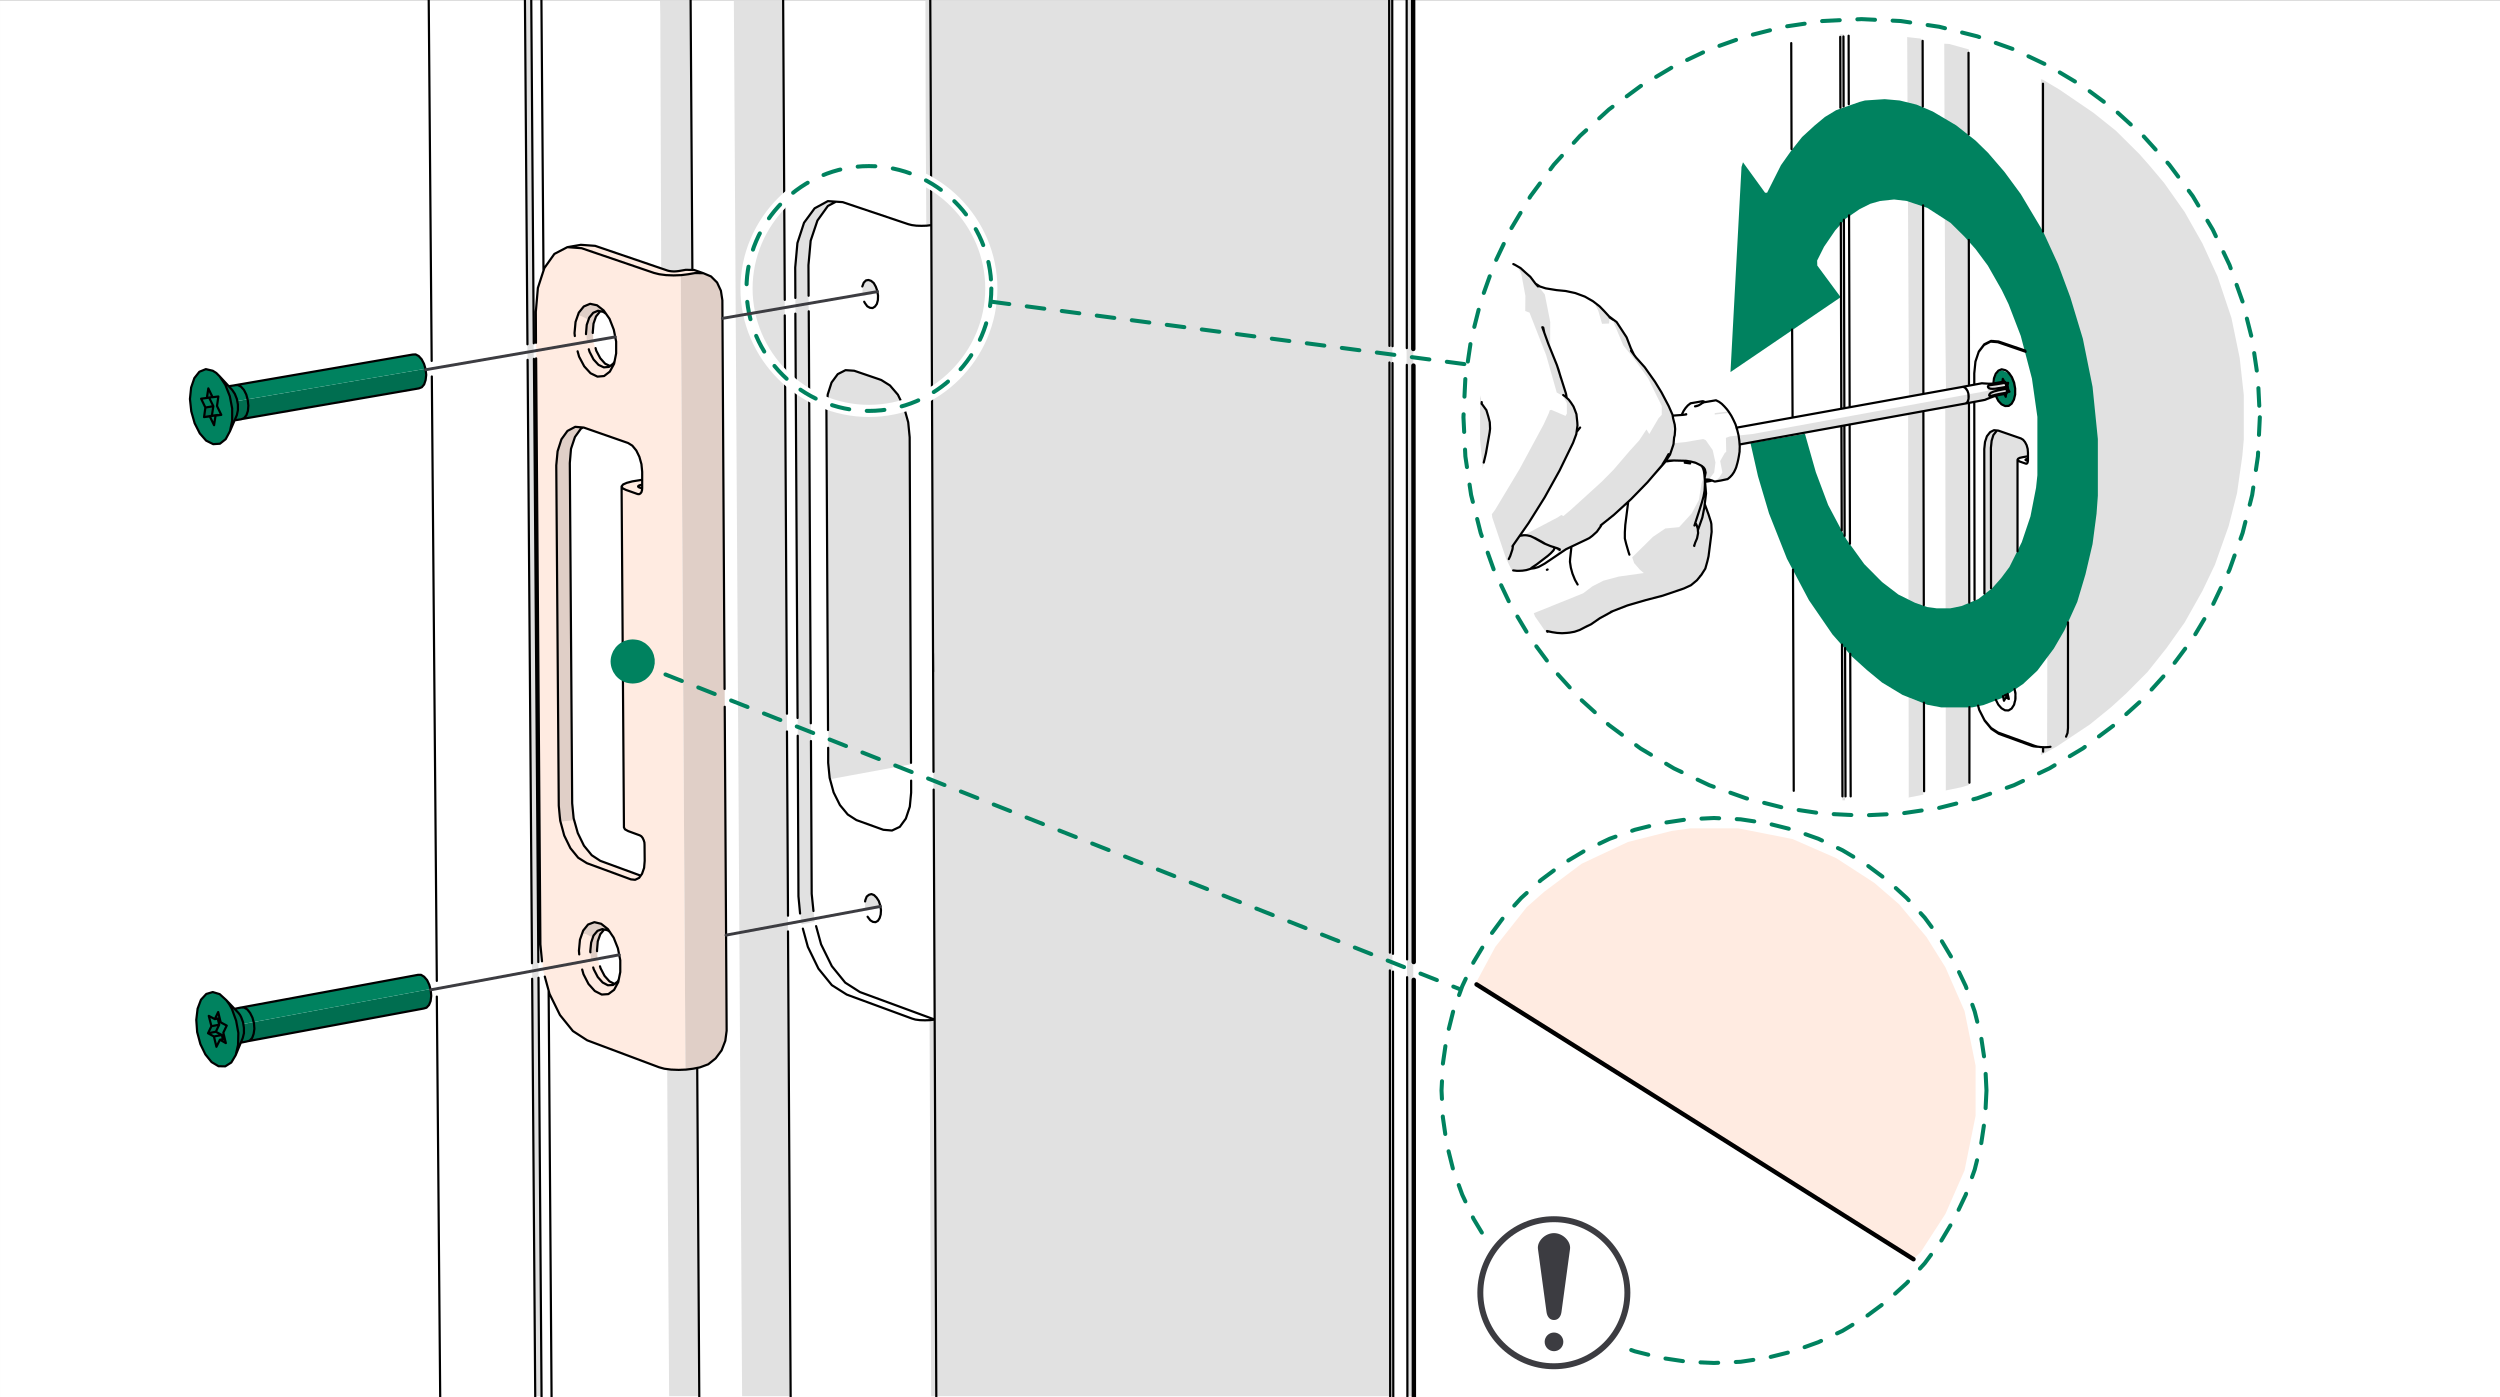
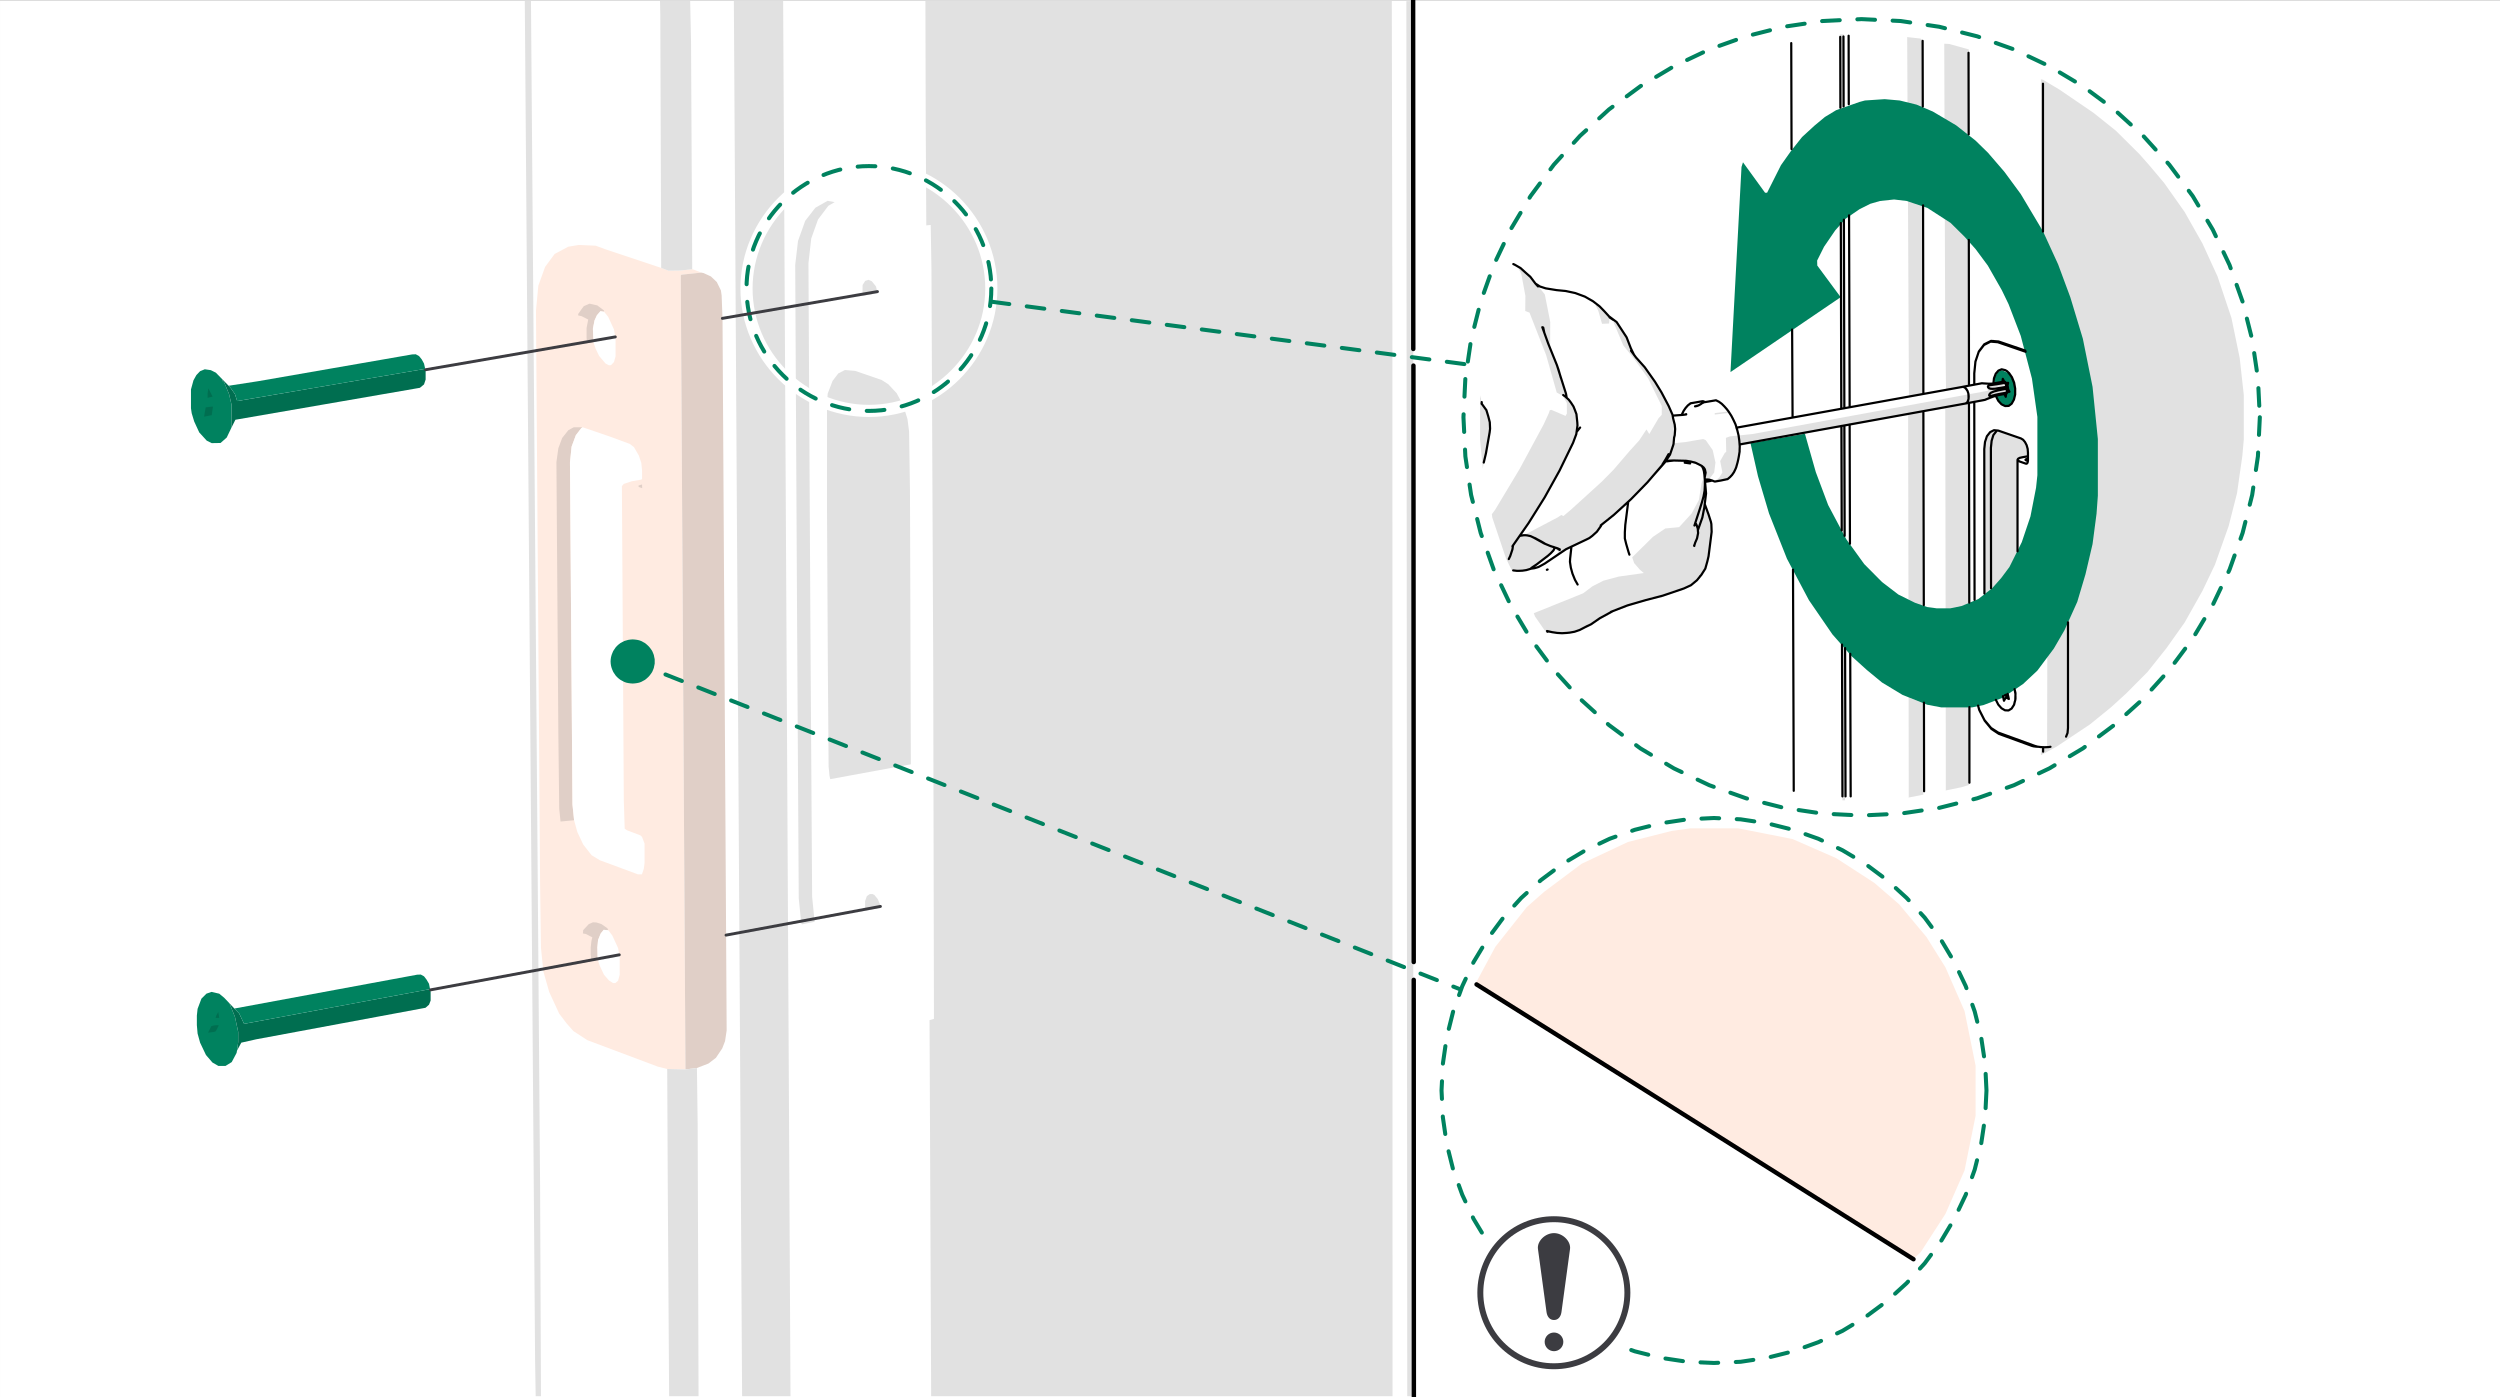
<svg xmlns="http://www.w3.org/2000/svg" xmlns:xlink="http://www.w3.org/1999/xlink" version="1.1" x="0px" y="0px" width="170mm" height="95mm" viewBox="0 0 481.89 269.291" style="enable-background:new 0 0 481.89 269.291;" xml:space="preserve">
  <rect x="0" y="0" width="481.89" height="269.291" fill="#808080" stroke="none" />
  <style type="text/css">
	.st0{clip-path:url(#SVGID_2_);fill:#FFFFFF;}
	.st1{clip-path:url(#SVGID_2_);fill-rule:evenodd;clip-rule:evenodd;fill:#FFEBE1;}
	.st2{clip-path:url(#SVGID_2_);fill-rule:evenodd;clip-rule:evenodd;fill:#00825F;}
	.st3{clip-path:url(#SVGID_2_);fill-rule:evenodd;clip-rule:evenodd;fill:#E0CFC7;}
	.st4{clip-path:url(#SVGID_2_);fill:#E0CFC7;}
	.st5{clip-path:url(#SVGID_2_);fill-rule:evenodd;clip-rule:evenodd;fill:#006E50;}
	.st6{clip-path:url(#SVGID_2_);fill:#006E50;}
	.st7{clip-path:url(#SVGID_2_);fill:#E1E1E1;}
	.st8{clip-path:url(#SVGID_2_);fill-rule:evenodd;clip-rule:evenodd;fill:#E1E1E1;}
	.st9{clip-path:url(#SVGID_2_);fill-rule:evenodd;clip-rule:evenodd;fill:#FFFFFF;}
	.st10{clip-path:url(#SVGID_2_);}
	
		.st11{clip-path:url(#SVGID_4_);fill:none;stroke:#000000;stroke-width:0.425;stroke-linecap:round;stroke-linejoin:round;stroke-miterlimit:10;}
	
		.st12{clip-path:url(#SVGID_4_);fill:none;stroke:#000000;stroke-width:0.851;stroke-linecap:round;stroke-linejoin:round;stroke-miterlimit:10;}
	
		.st13{clip-path:url(#SVGID_4_);fill:none;stroke:#FFFFFF;stroke-width:2.34;stroke-linecap:round;stroke-linejoin:round;stroke-miterlimit:10;}
	
		.st14{clip-path:url(#SVGID_4_);fill:none;stroke:#00825F;stroke-width:0.78;stroke-linecap:round;stroke-linejoin:round;stroke-miterlimit:10;stroke-dasharray:3.403,3.403;}
	
		.st15{clip-path:url(#SVGID_4_);fill:none;stroke:#3C3C41;stroke-width:0.567;stroke-linecap:round;stroke-linejoin:round;stroke-miterlimit:10;}
	.st16{clip-path:url(#SVGID_4_);fill-rule:evenodd;clip-rule:evenodd;fill:#FFFFFF;}
	
		.st17{clip-path:url(#SVGID_4_);fill:none;stroke:#FFFFFF;stroke-width:2.845;stroke-linecap:round;stroke-linejoin:round;stroke-miterlimit:10;}
	.st18{clip-path:url(#SVGID_4_);fill-rule:evenodd;clip-rule:evenodd;fill:#E1E1E1;}
	.st19{clip-path:url(#SVGID_4_);fill-rule:evenodd;clip-rule:evenodd;fill:#00825F;}
	.st20{clip-path:url(#SVGID_4_);fill-rule:evenodd;clip-rule:evenodd;fill:#FFEBE1;}
	.st21{clip-path:url(#SVGID_4_);fill-rule:evenodd;clip-rule:evenodd;fill:#E0CFC7;}
	
		.st22{clip-path:url(#SVGID_4_);fill:none;stroke:#000000;stroke-width:0.853;stroke-linecap:round;stroke-linejoin:round;stroke-miterlimit:10;}
	.st23{clip-path:url(#SVGID_6_);fill:#FFFFFF;}
	.st24{clip-path:url(#SVGID_6_);fill-rule:evenodd;clip-rule:evenodd;fill:#FFEBE1;}
	.st25{clip-path:url(#SVGID_6_);fill-rule:evenodd;clip-rule:evenodd;fill:#00825F;}
	.st26{clip-path:url(#SVGID_6_);fill-rule:evenodd;clip-rule:evenodd;fill:#E0CFC7;}
	.st27{clip-path:url(#SVGID_6_);fill:#E0CFC7;}
	.st28{clip-path:url(#SVGID_6_);fill-rule:evenodd;clip-rule:evenodd;fill:#006E50;}
	.st29{clip-path:url(#SVGID_6_);fill:#006E50;}
	.st30{clip-path:url(#SVGID_6_);fill:#E1E1E1;}
	.st31{clip-path:url(#SVGID_6_);fill-rule:evenodd;clip-rule:evenodd;fill:#E1E1E1;}
	.st32{clip-path:url(#SVGID_6_);fill-rule:evenodd;clip-rule:evenodd;fill:#FFFFFF;}
	.st33{clip-path:url(#SVGID_6_);}
	
		.st34{clip-path:url(#SVGID_8_);fill:none;stroke:#000000;stroke-width:0.425;stroke-linecap:round;stroke-linejoin:round;stroke-miterlimit:10;}
	
		.st35{clip-path:url(#SVGID_8_);fill:none;stroke:#000000;stroke-width:0.851;stroke-linecap:round;stroke-linejoin:round;stroke-miterlimit:10;}
	
		.st36{clip-path:url(#SVGID_8_);fill:none;stroke:#FFFFFF;stroke-width:2.34;stroke-linecap:round;stroke-linejoin:round;stroke-miterlimit:10;}
	
		.st37{clip-path:url(#SVGID_8_);fill:none;stroke:#00825F;stroke-width:0.78;stroke-linecap:round;stroke-linejoin:round;stroke-miterlimit:10;stroke-dasharray:3.403,3.403;}
	
		.st38{clip-path:url(#SVGID_8_);fill:none;stroke:#3C3C41;stroke-width:0.567;stroke-linecap:round;stroke-linejoin:round;stroke-miterlimit:10;}
	.st39{clip-path:url(#SVGID_8_);fill-rule:evenodd;clip-rule:evenodd;fill:#FFFFFF;}
	
		.st40{clip-path:url(#SVGID_8_);fill:none;stroke:#FFFFFF;stroke-width:2.845;stroke-linecap:round;stroke-linejoin:round;stroke-miterlimit:10;}
	.st41{clip-path:url(#SVGID_8_);fill-rule:evenodd;clip-rule:evenodd;fill:#E1E1E1;}
	.st42{clip-path:url(#SVGID_8_);fill-rule:evenodd;clip-rule:evenodd;fill:#00825F;}
	.st43{clip-path:url(#SVGID_8_);fill-rule:evenodd;clip-rule:evenodd;fill:#FFEBE1;}
	
		.st44{clip-path:url(#SVGID_8_);fill:none;stroke:#000000;stroke-width:0.853;stroke-linecap:round;stroke-linejoin:round;stroke-miterlimit:10;}
	.st45{fill-rule:evenodd;clip-rule:evenodd;fill:#FFFFFF;}
	.st46{fill-rule:evenodd;clip-rule:evenodd;fill:#00825F;}
	.st47{fill-rule:evenodd;clip-rule:evenodd;fill:#006E50;}
	.st48{fill-rule:evenodd;clip-rule:evenodd;fill:#E1E1E1;}
	.st49{fill:none;stroke:#000000;stroke-width:0.425;stroke-linecap:round;stroke-linejoin:round;stroke-miterlimit:10;}
	.st50{fill:none;stroke:#000000;stroke-width:0.851;stroke-linecap:round;stroke-linejoin:round;stroke-miterlimit:10;}
	.st51{fill:none;stroke:#FFFFFF;stroke-width:2.339;stroke-linecap:round;stroke-linejoin:round;stroke-miterlimit:10;}
	
		.st52{fill:none;stroke:#00825F;stroke-width:0.78;stroke-linecap:round;stroke-linejoin:round;stroke-miterlimit:10;stroke-dasharray:3.402,3.402;}
	.st53{fill:none;stroke:#3C3C41;stroke-width:0.567;stroke-linecap:round;stroke-linejoin:round;stroke-miterlimit:10;}
	.st54{fill:none;stroke:#FFFFFF;stroke-width:2.844;stroke-linecap:round;stroke-linejoin:round;stroke-miterlimit:10;}
	.st55{fill:none;stroke:#000000;stroke-width:0.853;stroke-linecap:round;stroke-linejoin:round;stroke-miterlimit:10;}
	.st56{clip-path:url(#SVGID_10_);fill:#FFFFFF;}
	.st57{clip-path:url(#SVGID_10_);fill-rule:evenodd;clip-rule:evenodd;fill:#006E50;}
	.st58{clip-path:url(#SVGID_10_);fill-rule:evenodd;clip-rule:evenodd;fill:#00825F;}
	.st59{clip-path:url(#SVGID_10_);fill:#006E50;}
	.st60{clip-path:url(#SVGID_10_);fill:#00825F;}
	.st61{clip-path:url(#SVGID_10_);fill:#E1E1E1;}
	.st62{clip-path:url(#SVGID_10_);fill-rule:evenodd;clip-rule:evenodd;fill:#E1E1E1;}
	.st63{clip-path:url(#SVGID_10_);fill-rule:evenodd;clip-rule:evenodd;fill:#FFFFFF;}
	.st64{clip-path:url(#SVGID_10_);}
	
		.st65{clip-path:url(#SVGID_12_);fill:none;stroke:#000000;stroke-width:0.425;stroke-linecap:round;stroke-linejoin:round;stroke-miterlimit:10;}
	
		.st66{clip-path:url(#SVGID_12_);fill:none;stroke:#000000;stroke-width:0.851;stroke-linecap:round;stroke-linejoin:round;stroke-miterlimit:10;}
	
		.st67{clip-path:url(#SVGID_10_);fill:none;stroke:#000000;stroke-width:0.425;stroke-linecap:round;stroke-linejoin:round;stroke-miterlimit:10;}
	
		.st68{clip-path:url(#SVGID_14_);fill:none;stroke:#000000;stroke-width:0.851;stroke-linecap:round;stroke-linejoin:round;stroke-miterlimit:10;}
	
		.st69{clip-path:url(#SVGID_10_);fill:none;stroke:#000000;stroke-width:0.851;stroke-linecap:round;stroke-linejoin:round;stroke-miterlimit:10;}
	
		.st70{clip-path:url(#SVGID_16_);fill:none;stroke:#FFFFFF;stroke-width:2.339;stroke-linecap:round;stroke-linejoin:round;stroke-miterlimit:10;}
	
		.st71{clip-path:url(#SVGID_16_);fill:none;stroke:#00825F;stroke-width:0.78;stroke-linecap:round;stroke-linejoin:round;stroke-miterlimit:10;stroke-dasharray:3.402,3.402;}
	
		.st72{clip-path:url(#SVGID_16_);fill:none;stroke:#3C3C41;stroke-width:0.567;stroke-linecap:round;stroke-linejoin:round;stroke-miterlimit:10;}
	.st73{clip-path:url(#SVGID_16_);fill-rule:evenodd;clip-rule:evenodd;fill:#FFFFFF;}
	
		.st74{clip-path:url(#SVGID_16_);fill:none;stroke:#FFFFFF;stroke-width:2.844;stroke-linecap:round;stroke-linejoin:round;stroke-miterlimit:10;}
	.st75{clip-path:url(#SVGID_16_);fill-rule:evenodd;clip-rule:evenodd;fill:#E1E1E1;}
	.st76{clip-path:url(#SVGID_16_);fill-rule:evenodd;clip-rule:evenodd;fill:#00825F;}
	.st77{clip-path:url(#SVGID_16_);fill-rule:evenodd;clip-rule:evenodd;fill:#006E50;}
	
		.st78{clip-path:url(#SVGID_16_);fill:none;stroke:#000000;stroke-width:0.425;stroke-linecap:round;stroke-linejoin:round;stroke-miterlimit:10;}
	
		.st79{clip-path:url(#SVGID_16_);fill:none;stroke:#000000;stroke-width:0.853;stroke-linecap:round;stroke-linejoin:round;stroke-miterlimit:10;}
	.st80{clip-path:url(#SVGID_18_);fill:#FFFFFF;}
	.st81{clip-path:url(#SVGID_18_);fill:#E1E1E1;}
	.st82{clip-path:url(#SVGID_18_);fill-rule:evenodd;clip-rule:evenodd;fill:#E1E1E1;}
	.st83{clip-path:url(#SVGID_18_);fill-rule:evenodd;clip-rule:evenodd;fill:#00825F;}
	.st84{clip-path:url(#SVGID_18_);fill-rule:evenodd;clip-rule:evenodd;fill:#FFFFFF;}
	.st85{clip-path:url(#SVGID_18_);}
	
		.st86{clip-path:url(#SVGID_20_);fill:none;stroke:#000000;stroke-width:0.425;stroke-linecap:round;stroke-linejoin:round;stroke-miterlimit:10;}
	
		.st87{clip-path:url(#SVGID_20_);fill:none;stroke:#000000;stroke-width:0.851;stroke-linecap:round;stroke-linejoin:round;stroke-miterlimit:10;}
	
		.st88{clip-path:url(#SVGID_18_);fill:none;stroke:#000000;stroke-width:0.425;stroke-linecap:round;stroke-linejoin:round;stroke-miterlimit:10;}
	
		.st89{clip-path:url(#SVGID_22_);fill:none;stroke:#000000;stroke-width:0.851;stroke-linecap:round;stroke-linejoin:round;stroke-miterlimit:10;}
	
		.st90{clip-path:url(#SVGID_18_);fill:none;stroke:#000000;stroke-width:0.851;stroke-linecap:round;stroke-linejoin:round;stroke-miterlimit:10;}
	
		.st91{clip-path:url(#SVGID_24_);fill:none;stroke:#FFFFFF;stroke-width:2.339;stroke-linecap:round;stroke-linejoin:round;stroke-miterlimit:10;}
	
		.st92{clip-path:url(#SVGID_24_);fill:none;stroke:#00825F;stroke-width:0.78;stroke-linecap:round;stroke-linejoin:round;stroke-miterlimit:10;stroke-dasharray:3.402,3.402;}
	.st93{clip-path:url(#SVGID_24_);fill-rule:evenodd;clip-rule:evenodd;fill:#FFFFFF;}
	
		.st94{clip-path:url(#SVGID_24_);fill:none;stroke:#FFFFFF;stroke-width:2.844;stroke-linecap:round;stroke-linejoin:round;stroke-miterlimit:10;}
	.st95{clip-path:url(#SVGID_24_);fill-rule:evenodd;clip-rule:evenodd;fill:#00825F;}
	.st96{clip-path:url(#SVGID_24_);fill-rule:evenodd;clip-rule:evenodd;fill:#006E50;}
	.st97{clip-path:url(#SVGID_24_);fill-rule:evenodd;clip-rule:evenodd;fill:#E1E1E1;}
	
		.st98{clip-path:url(#SVGID_24_);fill:none;stroke:#000000;stroke-width:0.425;stroke-linecap:round;stroke-linejoin:round;stroke-miterlimit:10;}
	
		.st99{clip-path:url(#SVGID_26_);fill:none;stroke:#FFFFFF;stroke-width:2.844;stroke-linecap:round;stroke-linejoin:round;stroke-miterlimit:10;}
	.st100{clip-path:url(#SVGID_18_);fill-rule:evenodd;clip-rule:evenodd;fill:#006E50;}
	
		.st101{clip-path:url(#SVGID_18_);fill:none;stroke:#000000;stroke-width:0.853;stroke-linecap:round;stroke-linejoin:round;stroke-miterlimit:10;}
	
		.st102{clip-path:url(#SVGID_18_);fill:none;stroke:#000000;stroke-width:0.283;stroke-linecap:round;stroke-linejoin:round;stroke-miterlimit:10;}
	
		.st103{clip-path:url(#SVGID_28_);fill:none;stroke:#00825F;stroke-width:0.78;stroke-linecap:round;stroke-linejoin:round;stroke-miterlimit:10;stroke-dasharray:3.119,3.119;}
	.st104{clip-path:url(#SVGID_30_);fill:none;stroke:#000000;stroke-width:0.425;stroke-linecap:round;stroke-miterlimit:10;}
	.st105{clip-path:url(#SVGID_32_);fill:#FFFFFF;}
	.st106{clip-path:url(#SVGID_32_);fill-rule:evenodd;clip-rule:evenodd;fill:#006E50;}
	.st107{clip-path:url(#SVGID_32_);fill-rule:evenodd;clip-rule:evenodd;fill:#00825F;}
	.st108{clip-path:url(#SVGID_32_);fill:#006E50;}
	.st109{clip-path:url(#SVGID_32_);fill:#00825F;}
	.st110{clip-path:url(#SVGID_32_);fill:#E1E1E1;}
	.st111{clip-path:url(#SVGID_32_);fill-rule:evenodd;clip-rule:evenodd;fill:#E1E1E1;}
	.st112{clip-path:url(#SVGID_32_);fill-rule:evenodd;clip-rule:evenodd;fill:#FFFFFF;}
	
		.st113{clip-path:url(#SVGID_32_);fill:none;stroke:#000000;stroke-width:0.425;stroke-linecap:round;stroke-linejoin:round;stroke-miterlimit:10;}
	
		.st114{clip-path:url(#SVGID_32_);fill:none;stroke:#000000;stroke-width:0.851;stroke-linecap:round;stroke-linejoin:round;stroke-miterlimit:10;}
	.st115{clip-path:url(#SVGID_32_);}
	
		.st116{clip-path:url(#SVGID_34_);fill:none;stroke:#000000;stroke-width:0.425;stroke-linecap:round;stroke-linejoin:round;stroke-miterlimit:10;}
	
		.st117{clip-path:url(#SVGID_34_);fill:none;stroke:#000000;stroke-width:0.851;stroke-linecap:round;stroke-linejoin:round;stroke-miterlimit:10;}
	
		.st118{clip-path:url(#SVGID_36_);fill:none;stroke:#FFFFFF;stroke-width:2.34;stroke-linecap:round;stroke-linejoin:round;stroke-miterlimit:10;}
	
		.st119{clip-path:url(#SVGID_36_);fill:none;stroke:#00825F;stroke-width:0.78;stroke-linecap:round;stroke-linejoin:round;stroke-miterlimit:10;stroke-dasharray:3.403,3.403;}
	
		.st120{clip-path:url(#SVGID_36_);fill:none;stroke:#3C3C41;stroke-width:0.567;stroke-linecap:round;stroke-linejoin:round;stroke-miterlimit:10;}
	.st121{clip-path:url(#SVGID_36_);fill-rule:evenodd;clip-rule:evenodd;fill:#FFFFFF;}
	
		.st122{clip-path:url(#SVGID_36_);fill:none;stroke:#FFFFFF;stroke-width:2.845;stroke-linecap:round;stroke-linejoin:round;stroke-miterlimit:10;}
	.st123{clip-path:url(#SVGID_36_);fill-rule:evenodd;clip-rule:evenodd;fill:#E1E1E1;}
	.st124{clip-path:url(#SVGID_36_);fill-rule:evenodd;clip-rule:evenodd;fill:#006E50;}
	.st125{clip-path:url(#SVGID_36_);fill-rule:evenodd;clip-rule:evenodd;fill:#00825F;}
	
		.st126{clip-path:url(#SVGID_36_);fill:none;stroke:#000000;stroke-width:0.853;stroke-linecap:round;stroke-linejoin:round;stroke-miterlimit:10;}
	
		.st127{clip-path:url(#SVGID_36_);fill:none;stroke:#000000;stroke-width:0.425;stroke-linecap:round;stroke-linejoin:round;stroke-miterlimit:10;}
	.st128{clip-path:url(#SVGID_38_);fill:#FFFFFF;}
	.st129{clip-path:url(#SVGID_38_);fill:#E1E1E1;}
	.st130{clip-path:url(#SVGID_38_);fill-rule:evenodd;clip-rule:evenodd;fill:#FFFFFF;}
	.st131{clip-path:url(#SVGID_38_);fill-rule:evenodd;clip-rule:evenodd;fill:#006E50;}
	.st132{clip-path:url(#SVGID_38_);fill-rule:evenodd;clip-rule:evenodd;fill:#E1E1E1;}
	
		.st133{clip-path:url(#SVGID_38_);fill:none;stroke:#000000;stroke-width:0.425;stroke-linecap:round;stroke-linejoin:round;stroke-miterlimit:10;}
	
		.st134{clip-path:url(#SVGID_38_);fill:none;stroke:#000000;stroke-width:0.851;stroke-linecap:round;stroke-linejoin:round;stroke-miterlimit:10;}
	.st135{clip-path:url(#SVGID_38_);}
	
		.st136{clip-path:url(#SVGID_40_);fill:none;stroke:#000000;stroke-width:0.425;stroke-linecap:round;stroke-linejoin:round;stroke-miterlimit:10;}
	
		.st137{clip-path:url(#SVGID_40_);fill:none;stroke:#000000;stroke-width:0.851;stroke-linecap:round;stroke-linejoin:round;stroke-miterlimit:10;}
	
		.st138{clip-path:url(#SVGID_42_);fill:none;stroke:#FFFFFF;stroke-width:2.34;stroke-linecap:round;stroke-linejoin:round;stroke-miterlimit:10;}
	
		.st139{clip-path:url(#SVGID_42_);fill:none;stroke:#00825F;stroke-width:0.78;stroke-linecap:round;stroke-linejoin:round;stroke-miterlimit:10;stroke-dasharray:3.403,3.403;}
	.st140{clip-path:url(#SVGID_42_);fill-rule:evenodd;clip-rule:evenodd;fill:#FFFFFF;}
	
		.st141{clip-path:url(#SVGID_42_);fill:none;stroke:#FFFFFF;stroke-width:2.845;stroke-linecap:round;stroke-linejoin:round;stroke-miterlimit:10;}
	.st142{clip-path:url(#SVGID_42_);fill-rule:evenodd;clip-rule:evenodd;fill:#E1E1E1;}
	.st143{clip-path:url(#SVGID_42_);fill-rule:evenodd;clip-rule:evenodd;fill:#00825F;}
	.st144{clip-path:url(#SVGID_42_);fill-rule:evenodd;clip-rule:evenodd;fill:#006E50;}
	
		.st145{clip-path:url(#SVGID_42_);fill:none;stroke:#000000;stroke-width:0.425;stroke-linecap:round;stroke-linejoin:round;stroke-miterlimit:10;}
	.st146{clip-path:url(#SVGID_38_);fill:none;stroke:#000000;stroke-width:0.425;stroke-miterlimit:10;}
	.st147{clip-path:url(#SVGID_44_);fill:none;stroke:#000000;stroke-width:0.425;stroke-miterlimit:10;}
	.st148{clip-path:url(#SVGID_46_);}
	.st149{clip-path:url(#SVGID_48_);fill:#3C3C41;}
	.st150{clip-path:url(#SVGID_46_);fill:#E1E1E1;}
	.st151{clip-path:url(#SVGID_46_);fill-rule:evenodd;clip-rule:evenodd;fill:#E1E1E1;}
	
		.st152{clip-path:url(#SVGID_46_);fill:none;stroke:#000000;stroke-width:0.425;stroke-linecap:round;stroke-linejoin:round;stroke-miterlimit:10;}
	
		.st153{clip-path:url(#SVGID_46_);fill:none;stroke:#000000;stroke-width:0.851;stroke-linecap:round;stroke-linejoin:round;stroke-miterlimit:10;}
	
		.st154{clip-path:url(#SVGID_46_);fill:none;stroke:#3C3C41;stroke-width:0.567;stroke-linecap:round;stroke-linejoin:round;stroke-miterlimit:10;}
	.st155{clip-path:url(#SVGID_46_);fill:none;stroke:#3C3C41;stroke-width:0.567;stroke-linecap:round;stroke-linejoin:round;}
	.st156{clip-path:url(#SVGID_46_);fill:#3C3C41;}
	.st157{clip-path:url(#SVGID_46_);fill:#FFFFFF;}
	.st158{clip-path:url(#SVGID_50_);fill:#FFFFFF;}
	.st159{clip-path:url(#SVGID_50_);fill-rule:evenodd;clip-rule:evenodd;fill:#E1E1E1;}
	
		.st160{clip-path:url(#SVGID_50_);fill:none;stroke:#000000;stroke-width:0.425;stroke-linecap:round;stroke-linejoin:round;stroke-miterlimit:10;}
	
		.st161{clip-path:url(#SVGID_50_);fill:none;stroke:#000000;stroke-width:0.851;stroke-linecap:round;stroke-linejoin:round;stroke-miterlimit:10;}
	
		.st162{clip-path:url(#SVGID_50_);fill:none;stroke:#3C3C41;stroke-width:0.567;stroke-linecap:round;stroke-linejoin:round;stroke-miterlimit:10;}
	.st163{clip-path:url(#SVGID_50_);fill:none;stroke:#3C3C41;stroke-width:0.567;stroke-linecap:round;stroke-linejoin:round;}
	.st164{clip-path:url(#SVGID_50_);fill:#3C3C41;}
	.st165{clip-path:url(#SVGID_50_);}
	.st166{clip-path:url(#SVGID_52_);fill:#3C3C41;}
	.st167{clip-path:url(#SVGID_54_);fill:#FFFFFF;}
	.st168{clip-path:url(#SVGID_54_);fill-rule:evenodd;clip-rule:evenodd;fill:#E1E1E1;}
	.st169{clip-path:url(#SVGID_54_);fill:#E1E1E1;}
	
		.st170{clip-path:url(#SVGID_54_);fill:none;stroke:#000000;stroke-width:0.425;stroke-linecap:round;stroke-linejoin:round;stroke-miterlimit:10;}
	
		.st171{clip-path:url(#SVGID_54_);fill:none;stroke:#000000;stroke-width:0.851;stroke-linecap:round;stroke-linejoin:round;stroke-miterlimit:10;}
	
		.st172{clip-path:url(#SVGID_54_);fill:none;stroke:#3C3C41;stroke-width:0.567;stroke-linecap:round;stroke-linejoin:round;stroke-miterlimit:10;}
	.st173{clip-path:url(#SVGID_54_);fill:none;stroke:#3C3C41;stroke-width:0.567;stroke-linecap:round;stroke-linejoin:round;}
	.st174{clip-path:url(#SVGID_54_);fill:#3C3C41;}
	.st175{clip-path:url(#SVGID_54_);}
	.st176{clip-path:url(#SVGID_56_);fill:#3C3C41;}
	.st177{clip-path:url(#SVGID_58_);fill:#FFFFFF;}
	.st178{clip-path:url(#SVGID_58_);fill-rule:evenodd;clip-rule:evenodd;fill:#E1E1E1;}
	.st179{clip-path:url(#SVGID_58_);fill:#E1E1E1;}
	.st180{clip-path:url(#SVGID_58_);fill-rule:evenodd;clip-rule:evenodd;fill:#FFFFFF;}
	.st181{clip-path:url(#SVGID_58_);}
	
		.st182{clip-path:url(#SVGID_60_);fill:none;stroke:#000000;stroke-width:0.425;stroke-linecap:round;stroke-linejoin:round;stroke-miterlimit:10;}
	
		.st183{clip-path:url(#SVGID_60_);fill:none;stroke:#000000;stroke-width:0.851;stroke-linecap:round;stroke-linejoin:round;stroke-miterlimit:10;}
	
		.st184{clip-path:url(#SVGID_58_);fill:none;stroke:#000000;stroke-width:0.425;stroke-linecap:round;stroke-linejoin:round;stroke-miterlimit:10;}
	
		.st185{clip-path:url(#SVGID_58_);fill:none;stroke:#000000;stroke-width:0.851;stroke-linecap:round;stroke-linejoin:round;stroke-miterlimit:10;}
	
		.st186{clip-path:url(#SVGID_62_);fill:none;stroke:#FFFFFF;stroke-width:2.339;stroke-linecap:round;stroke-linejoin:round;stroke-miterlimit:10;}
	
		.st187{clip-path:url(#SVGID_62_);fill:none;stroke:#00825F;stroke-width:0.78;stroke-linecap:round;stroke-linejoin:round;stroke-miterlimit:10;stroke-dasharray:3.402,3.402;}
	.st188{clip-path:url(#SVGID_62_);fill-rule:evenodd;clip-rule:evenodd;fill:#FFFFFF;}
	
		.st189{clip-path:url(#SVGID_62_);fill:none;stroke:#FFFFFF;stroke-width:2.844;stroke-linecap:round;stroke-linejoin:round;stroke-miterlimit:10;}
	.st190{clip-path:url(#SVGID_62_);fill-rule:evenodd;clip-rule:evenodd;fill:#E1E1E1;}
	.st191{clip-path:url(#SVGID_62_);fill-rule:evenodd;clip-rule:evenodd;fill:#00825F;}
	.st192{clip-path:url(#SVGID_62_);fill-rule:evenodd;clip-rule:evenodd;fill:#006E50;}
	
		.st193{clip-path:url(#SVGID_62_);fill:none;stroke:#000000;stroke-width:0.425;stroke-linecap:round;stroke-linejoin:round;stroke-miterlimit:10;}
	.st194{fill-rule:evenodd;clip-rule:evenodd;fill:#FFFFFF;stroke:#3C3C41;stroke-width:1.148;stroke-miterlimit:2.613;}
	.st195{fill-rule:evenodd;clip-rule:evenodd;fill:#3C3C41;}
	.st196{fill:none;stroke:#FFFFFF;stroke-width:1.256;stroke-miterlimit:2.613;}
	.st197{fill:none;stroke:#FFFFFF;stroke-width:0.829;stroke-miterlimit:2.613;}
	.st198{fill-rule:evenodd;clip-rule:evenodd;fill:none;}
	.st199{fill:#3C3C41;}
</style>
  <g id="_x2E_eps">
    <g>
      <g>
        <defs>
          <rect id="SVGID_5_" x="0.001" y="-0.001" width="481.999" height="269.352" />
        </defs>
        <clipPath id="SVGID_2_">
          <use xlink:href="#SVGID_5_" style="overflow:visible;" />
        </clipPath>
        <rect x="0.001" y="0.055" class="st0" width="481.992" height="269.242" />
        <polygon class="st1" points="114.827,47.358 116.585,48.011 127.447,51.64 128.864,52.179 131.076,52.151      133.43,51.896 133.827,52.009 135.188,52.548 131.36,52.945 131.218,53.088 132.126,206.141      128.609,206.056 126.794,205.602 113.21,200.497 110.516,198.74 109.24,197.292 107.793,195.393      105.866,191.224 104.73,187.226 104.277,182.744 104.107,170.437 103.313,59.893 103.766,55.072      105.072,51.442 106.914,48.947 109.524,47.557 111.565,47.216    " />
        <polygon class="st2" points="40.639,71.35 41.603,71.832 42.795,73.051 42.88,73.421 43.22,73.733      44.156,75.973 44.638,78.043 44.581,82.496 43.702,84.339 42.511,85.388 40.809,85.416 39.845,84.934      38.399,83.346 37.434,81.247 36.952,79.66 36.81,78.695 36.81,75.065 37.292,73.308 37.86,72.286      38.569,71.549 39.476,71.18    " />
        <polygon class="st2" points="42.256,191.536 43.22,192.331 44.24,193.408 45.29,196.016 45.913,198.909      45.913,200.867 45.687,202.512 45.602,202.965 44.666,204.723 43.475,205.461 42.086,205.461      40.951,204.808 39.703,203.362 38.569,200.98 38.087,199.222 37.945,197.605 37.945,195.762      38.087,194.457 38.824,192.501 39.788,191.536 40.752,191.195    " />
        <polygon class="st3" points="137.032,53.285 138.166,54.363 138.96,55.979 139.101,56.944 139.272,61.594      140.067,198.626 139.755,200.696 139.215,202.086 137.996,203.901 136.55,205.007 134.337,205.857      132.126,206.141 131.219,53.087 131.36,52.945 135.189,52.548 135.614,52.633    " />
        <polygon class="st3" points="115.138,58.872 116.415,59.836 116.443,60.091 115.734,59.978 115.053,60.773      114.599,61.765 114.287,63.352 114.401,65.991 113.154,66.132 113.068,65.112 113.068,63.239      113.38,61.595 112.104,60.943 111.452,60.801 111.452,60.518 112.048,59.666 112.53,59.014      113.636,58.532    " />
        <polygon class="st3" points="112.047,82.524 110.998,83.885 110.176,86.097 109.864,89.131 110.346,155.095      110.658,158.102 108.048,158.356 107.793,155.889 107.623,141.341 107.254,89.075 107.623,86.408      108.361,84.424 109.552,82.921 110.601,82.353 112.302,82.353    " />
        <polygon class="st4" points="123.079,93.584 123.108,93.867 123.788,94.094 123.759,93.385    " />
        <polygon class="st3" points="115.933,178.122 117.067,178.917 117.266,179.313 116.358,179.228      115.79,179.937 115.28,181.186 115.138,182.631 115.195,184.9 114.004,185.212 113.862,184.021      113.862,182.631 114.004,181.355 114.174,180.675 112.898,180.022 112.36,179.937 112.416,179.285      113.494,178.122 114.287,177.782 114.968,177.81    " />
        <polygon class="st5" points="44.071,74.356 44.496,74.838 45.29,75.973 45.716,77.306 81.958,71.095      82.043,71.18 82.043,73.165 81.731,74.101 80.937,74.753 45.375,80.908 44.581,82.495 44.638,78.043      44.156,75.973 43.219,73.732 42.879,73.42 42.794,73.052    " />
        <polygon class="st6" points="40.015,75.859 40.015,76.683 40.98,76.455 40.157,74.838    " />
        <polygon class="st5" points="41.036,78.468 40.809,80.029 39.335,80.312 39.647,78.525 40.979,78.355    " />
        <polygon class="st5" points="45.177,194.4 46.113,195.365 47.048,197.35 82.894,190.658 83.007,190.743      83.007,192.869 82.695,193.663 82.015,194.258 49.403,200.328 46.51,200.98 45.687,202.511      45.914,200.867 45.914,198.909 45.29,196.017 44.241,193.408    " />
        <polygon class="st6" points="41.717,195.705 41.547,196.215 42.256,196.215 42.085,195.052    " />
        <polygon class="st5" points="42.142,197.719 41.603,198.768 41.263,198.909 40.1,199.052 40.752,197.776      41.405,197.634 42.114,197.606    " />
        <polygon class="st7" points="271.085,0.226 271.255,269.126 272.418,269.126 272.418,21.155 272.276,0.197         " />
        <polygon class="st7" points="141.456,0.197 143.044,269.126 152.373,269.126 150.956,0.197    " />
        <polygon class="st7" points="101.157,0.197 103.143,262.35 103.257,269.126 104.277,269.126 104.107,228.8      102.349,0.197    " />
        <polygon class="st7" points="127.22,0.197 127.277,2.92 127.446,51.64 128.863,52.18 131.077,52.151      133.43,51.896 133.203,8.052 133.032,0.197    " />
        <polygon class="st7" points="178.379,0.197 178.436,23.395 178.549,43.445 179.401,43.36 179.543,51.839      179.883,127.927 180.024,196.385 179.174,196.642 179.486,269.126 268.42,269.126 268.392,62.388      268.279,0.197    " />
        <polygon class="st8" points="160.882,38.964 159.662,39.673 157.677,42.311 156.373,45.968 155.834,50.734      156.203,119.617 156.543,172.848 157.025,177.668 154.586,178.179 154.444,177.98 153.962,173.159      153.65,120.893 153.282,51.046 153.82,46.451 155.21,42.566 157.167,40.042 159.52,38.709    " />
        <polygon class="st8" points="168.057,54.221 168.851,55.213 169.163,56.519 166.242,57.029 166.27,54.93      166.78,54.136 167.432,53.937    " />
        <polygon class="st8" points="164.852,71.492 169.957,73.251 171.233,74.073 172.849,75.803 174.125,78.213      174.92,80.765 175.232,83.176 175.402,94.519 175.572,147.324 160.031,150.188 159.889,149.509      159.719,147.749 159.577,129.203 159.407,97.724 159.407,77.618 159.549,75.859 160.484,73.421      161.591,71.974 162.867,71.322    " />
        <polygon class="st8" points="168.539,172.507 169.191,173.301 169.673,174.436 169.645,174.804      167.517,175.23 166.752,175.258 166.752,173.698 167.092,172.735 167.659,172.337 168.199,172.337    " />
        <polygon class="st7" points="132.125,206.141 128.609,206.056 128.722,229.736 128.978,269.126      134.65,269.126 134.48,216.804 134.338,205.857    " />
        <polygon class="st2" points="80.767,68.628 81.277,69.252 81.731,70.074 81.959,71.095 45.715,77.306      45.29,75.973 44.496,74.838 44.071,74.356 49.77,73.477 79.434,68.316 80.143,68.288    " />
        <polygon class="st2" points="81.731,188.19 82.213,188.814 82.696,189.635 82.895,190.658 47.049,197.35      46.112,195.365 45.177,194.4 80.398,187.878 81.107,187.849    " />
        <polygon class="st9" points="116.443,60.092 117.237,61.084 118.343,63.495 118.655,65.281 118.655,68.685      118.343,69.791 117.776,70.386 117.379,70.414 116.727,70.074 115.479,68.6 114.798,67.181      114.401,65.99 114.287,63.352 114.599,61.765 115.054,60.773 115.735,59.979    " />
        <polygon class="st9" points="117.521,84.14 121.378,85.558 122.2,86.183 123.136,87.799 123.618,89.245      123.76,90.691 123.76,92.336 123.589,92.45 121.803,92.761 120.243,93.272 119.874,93.697      120.243,154.301 120.413,159.746 120.896,160.057 123.448,161.022 123.76,161.334 124.242,162.61      124.242,166.325 124.1,167.46 123.731,168.537 122.966,168.537 115.62,165.815 114.033,164.849      112.416,162.78 111.281,160.369 110.658,158.101 110.346,155.094 109.864,89.131 110.176,86.098      110.998,83.885 112.048,82.524 112.303,82.354    " />
        <polygon class="st9" points="117.265,179.313 118.031,180.334 119.138,182.745 119.449,184.502      119.449,187.906 119.138,189.041 118.599,189.494 118.173,189.494 117.379,188.984 116.414,187.878      115.592,186.12 115.195,184.9 115.139,182.631 115.281,181.185 115.791,179.937 116.358,179.228         " />
        <g class="st10">
          <defs>
            <rect id="SVGID_7_" x="0.001" y="-0.001" width="481.999" height="269.352" />
          </defs>
          <clipPath id="SVGID_4_">
            <use xlink:href="#SVGID_7_" style="overflow:visible;" />
          </clipPath>
-           <path class="st11" d="M44.326,83.12l-0.822,1.53l-1.106,0.879l-1.304,0.086l-1.361-0.681l-1.219-1.389      l-0.993-1.957l-0.652-2.297l-0.255-2.383l0.227-2.212l0.624-1.815l0.964-1.219l1.247-0.51      l1.333,0.311l0.68,0.426l0.624,0.624l0.652,0.963l0.482,0.738l0.851,2.155l0.453,2.355v1.758      v0.595L44.326,83.12l1.333-3.121l0.198-0.935v-1.077l-0.198-1.078l-0.397-0.992l-0.511-0.766      l-2.439-2.637 M39.873,76.71l0.284-1.843l0.822,1.701l1.106-0.142l-0.255,1.843l0.822,1.701      l-1.106,0.142l-0.283,1.843l-0.822-1.701l-1.106,0.141l0.255-1.842l-0.822-1.702L39.873,76.71      l1.078-0.171 M39.335,80.396l1.503-0.255l0.283-1.843l-1.531,0.256 M40.838,80.141l1.02-0.142      l-1.417,0.256 M41.546,80.113l1.078-0.17 M41.121,78.298l-0.822-1.672 M41.972,80.057v-0.058      h-0.114 M45.233,81.02l1.248-0.198l0.567-0.227l0.453-0.567l0.284-0.822l0.085-1.021      l-0.113-1.077l-0.284-1.05l-0.454-0.907l-0.567-0.623l-0.624-0.312l-0.51,0.028 M44.099,74.441      l1.134-0.17l0.114-0.028l34.173-5.898l0.595-0.029l0.595,0.312l0.567,0.624l0.454,0.879      l0.312,1.049l0.113,1.077l-0.113,0.993l-0.284,0.85l-0.453,0.539l-0.567,0.227l-34.23,5.926       M134.791,269.411l-0.397-63.582 M133.118-0.002l0.34,52.04 M152.402,269.411l-0.51-89.87       M151.693,141.001l0.199,35.505 M151.268,60.801l0.425,76.768 M151.268,57.795l-0.312-57.797       M43.617,192.784l-1.276-1.162l-0.482-0.142l-0.85-0.255l-1.248,0.369l-1.02,1.105l-0.653,1.73      l-0.255,2.155l0.17,2.354l0.624,2.326l0.964,1.984l1.191,1.475l1.333,0.794l1.304,0.028      l1.162-0.737l0.851-1.417l1.36-3.319l0.227-0.907v-1.021l-0.17-1.106l-0.368-0.992      l-0.227-0.426l-0.283-0.368L43.617,192.784l0.595,0.822l0.511,0.936l0.793,2.213l0.171,0.935      l0.255,1.418l-0.057,2.297l-0.453,1.986 M40.752,197.804l1.503-0.283l-0.652,1.36l-1.503,0.284      l1.134,0.623l0.483,1.985l0.68-1.361l1.134,0.652l-0.482-2.012l0.652-1.362l-1.162-0.624      l-0.483-1.984l-0.651,1.36l-1.163-0.623L40.752,197.804l-0.652,1.361 M41.234,199.788l1.531-0.283      l0.199,0.822 M41.603,198.881l1.162,0.624 M41.405,196.441l0.935-0.17 M42.398,200.412l0.935-0.17       M42.255,197.521l-0.283-1.192 M46.424,200.98l1.134-0.227l0.567-0.171l0.482-0.51l0.283-0.794      l0.143-0.964l-0.086-1.106l-0.283-1.049l-0.113-0.226l-0.341-0.681l-0.538-0.681l-0.624-0.368      h-0.596l-1.247,0.255 M46.509,194.202l34.059-6.296h0.596l0.595,0.369l0.568,0.653l0.425,0.907      l0.283,1.049l0.085,1.077l-0.113,0.992l-0.312,0.766l-0.425,0.454l-0.029,0.056l-0.567,0.17      l-34.031,6.324 M103.341,69.082l0.822,112.955l0.312,3.261 M103.313,66.075l-0.029-5.983l0.397-4.594      l1.247-3.829l1.929-2.723l2.496-1.304l2.751,0.199l13.952,4.764l1.021,0.255l1.304,0.17      l1.475,0.057l1.474-0.057l1.332-0.17l1.305-0.227l1.616,0.029l1.474,0.623l1.163,1.163      l0.737,1.587l0.284,1.844l0.425,74.924 M105.015,188.247l0.907,3.318l2.013,4.084l2.496,3.091      l2.751,1.786l13.839,5.19l1.021,0.284l1.304,0.17l1.475,0.057l1.445-0.057l1.333-0.17      l1.305-0.256l1.615-0.595l1.418-1.134l1.162-1.56l0.709-1.843l0.256-1.927l-0.369-62.447       M107.906,157.449l0.086,0.766l0.765,2.836l1.191,2.439l1.503,1.843l1.673,1.049l8.479,3.12      l0.822,0.085l0.766-0.368l0.567-0.794l0.397-1.135l0.113-1.36l-0.028-3.064l-0.028-0.481      l-0.142-0.454l-0.199-0.425l-0.255-0.313l-0.284-0.17l-2.24-0.822l-0.624-0.34l-0.199-0.369      l-0.453-65.736l0.198,0.369l0.652,0.311l2.241,0.794l0.284,0.028l0.255-0.141l0.198-0.256      l0.114-0.397l0.028-0.453v-3.063l-0.142-1.474l-0.397-1.418l-0.595-1.22l-0.766-0.935      l-0.822-0.51l-8.536-2.978l-1.645-0.142l-1.502,0.794l-1.163,1.616l-0.737,2.297l-0.255,2.723      l0.482,65.595L107.906,157.449 M123.505,168.792l-7.799-2.864l-1.645-1.079l-1.503-1.842      l-1.19-2.44l-0.794-2.836l-0.284-2.892l-0.453-65.595l0.227-2.723l0.765-2.298l1.162-1.616      l0.397-0.198 M109.354,47.642l2.609-0.453l2.751,0.198l13.953,4.764l0.34,0.086l0.425,0.056      l0.482,0.029l0.511-0.029l0.453-0.056l1.304-0.227l1.617,0.028l1.786,0.624 M112.217,186.885      l0.255,0.907l0.964,1.872l1.219,1.36l1.333,0.681l1.276-0.085l1.106-0.822l0.794-1.475      l0.397-1.956v-2.269l-0.454-2.298l-0.822-2.07l-0.369-0.539l-0.737-1.105l-1.304-1.021      l-1.304-0.311l-1.22,0.453l-0.935,1.162l-0.624,1.759l-0.199,2.126l0.057,0.709 M111.338,67.72      l0.284,1.021l0.992,1.871l1.219,1.333l1.333,0.651l1.276-0.113l1.106-0.85l0.822-1.503      l0.397-2.013v-2.27l-0.454-2.297l-0.822-2.098l-1.134-1.616l-1.276-0.992l-1.333-0.284      l-1.219,0.511l-0.964,1.19l-0.623,1.786l-0.199,2.155l0.057,0.567 M114.26,64.176v-0.114      l0.142-1.673l0.482-1.389l0.765-0.935l0.113-0.057l-0.481-0.114l-0.936,0.397l-0.766,0.936      l-0.482,1.39l-0.142,1.672v0.114 M114.345,186.488l0.113,0.368l0.766,1.475l0.935,1.049      l1.021,0.539l0.992-0.057l0.879-0.652l0.227-0.426 M117.577,179.654l-0.454-0.341l-1.02-0.226      l-0.936,0.341l-0.765,0.907l-0.454,1.36l-0.17,1.673l0.028,0.198 M116.5,179.172l-0.057,0.028      l-0.737,0.879l-0.482,1.361l-0.142,1.673v0.227 M118.457,69.677l-0.227,0.397l-0.85,0.652      l-0.993,0.085l-1.021-0.482l-0.963-1.049l-0.766-1.474l-0.142-0.482 M114.799,67.096l0.141,0.51      l0.766,1.447l0.935,1.048l0.964,0.454 M118.457,189.665l-0.992-0.511l-0.936-1.049l-0.766-1.474      l-0.113-0.368 M115.762,60.007l0.539,0.113l0.539,0.397 M119.818,93.754l0.283-0.369l0.709-0.312      l1.077-0.284l1.9-0.311 M123.788,94.151l-0.51-0.171l-0.227-0.113l-0.057-0.113l0.085-0.114      l0.227-0.113l0.482-0.113 M103.766,185.439l-0.85-116.272 M102.405-0.002l0.482,66.162       M104.391,269.411l-0.595-80.937 M104.759,52.179l-0.397-52.181 M106.319,269.411l-0.567-78.471       M153.736,138.391l-0.425-77.931 M153.311,57.426l-0.029-5.87l0.425-4.708l1.276-3.913l2.041-2.78      l2.553-1.389l2.865,0.198l12.648,4.254l0.681,0.17l0.878,0.114l0.993,0.028l0.964-0.028l0.907-0.114      l0.426,105.383 M157.308,178.519l0.964,3.517l2.07,4.197l2.581,3.176l2.836,1.815l14.406,5.303      l-0.907,0.114l-0.964,0.028l-0.964-0.028l-0.879-0.114l-0.68-0.199l-12.563-4.622l-2.865-1.814      l-2.581-3.177l-2.042-4.197l-0.964-3.517 M154.218,176.081l-0.312-3.318l-0.142-30.94       M156.316,142.843l0.141,29.437l0.341,3.319 M156.288,139.413l-0.397-79.406 M161.137,38.879      l-1.56,0.822l-2.013,2.808l-1.304,3.886l-0.425,4.707l0.028,5.899 M159.634,144.148v2.894      l0.283,2.892l0.766,2.808l1.219,2.439l1.503,1.815l1.673,1.078l5.189,1.871l1.673,0.142      l1.503-0.709l1.162-1.588l0.766-2.297l0.255-2.695v-2.326 M175.601,147.041l-0.256-62.759      l-0.283-2.893l-0.794-2.836l-1.191-2.468l-1.531-1.786l-1.673-1.049l-0.482-0.171l-4.736-1.616      l-1.673-0.113l-1.502,0.766l-1.191,1.616l-0.737,2.297l-0.255,2.723l0.311,61.965 M167.234,176.704      l0.511,0.681l0.51,0.312l0.511,0.057l0.453-0.256l0.341-0.538l0.198-0.681l0.056-0.85      l-0.141-0.908l-0.284-0.85l-0.425-0.653l-0.482-0.481l-0.51-0.199l-0.482,0.141l-0.426,0.341      l-0.255,0.653l-0.057,0.283 M166.213,55.214l0.284-0.737l0.424-0.425l0.483-0.085l0.51,0.17      l0.51,0.425l0.397,0.709l0.284,0.794l0.142,0.936l-0.029,0.85l-0.198,0.737l-0.369,0.511      l-0.453,0.283l-0.511-0.057l-0.51-0.283l-0.454-0.624l-0.141-0.255 M179.855,125.97l0.028,3.489       M179.513,43.388l-0.198-43.39 M180.478,269.411l-0.51-117.209 M267.965,269.411l-0.057-82.356       M268.562,269.411l-0.057-82.129 M268.42,69.989l0.085,113.863 M267.823,69.876l0.085,113.748       M267.823,66.671l-0.056-66.673 M268.42,66.727l-0.057-66.729 M84.199,189.069L83.235,72.569       M83.207,69.564L82.639-0.002 M84.851,269.411l-0.652-77.307 M101.668,66.359l-0.482-66.361       M103.171,269.411l-0.596-80.739 M102.547,185.666L101.696,69.366 M271.283,269.411l-0.056-81.051       M271.17,70.329l0.057,114.6 M271.17,67.096l-0.028-67.098" />
          <path class="st12" d="M272.504,185.44l-0.057-114.969 M272.39-0.001l0.029,67.268 M272.532,269.411      l-0.028-80.539" />
          <path class="st13" d="M191.084,55.611c0,12.932-10.663,23.595-23.594,23.595      c-12.932,0-23.595-10.663-23.595-23.595c0-12.932,10.663-23.594,23.595-23.594      C180.421,32.016,191.084,42.679,191.084,55.611" />
          <path class="st14" d="M191.084,55.611c0,12.932-10.663,23.595-23.594,23.595      c-12.932,0-23.595-10.663-23.595-23.595c0-12.932,10.663-23.594,23.595-23.594      C180.421,32.016,191.084,42.679,191.084,55.611" />
          <path class="st15" d="M83.008,190.799l36.356-6.75 M139.953,180.25l29.749-5.53 M82.044,71.265      l36.554-6.324 M169.134,56.207l-29.891,5.161" />
          <line class="st14" x1="191.169" y1="58.163" x2="282.77" y2="70.245" />
          <polygon class="st16" points="435.597,80.425 435.228,87.969 434.122,95.399 432.279,102.716       429.755,109.806 426.522,116.611 422.664,123.078 418.156,129.118 413.108,134.704 407.522,139.752       401.481,144.261 395.015,148.118 388.208,151.352 381.119,153.876 373.802,155.719 366.372,156.824       358.829,157.193 351.313,156.824 343.854,155.719 336.567,153.876 329.476,151.352 322.67,148.118       316.205,144.261 310.136,139.752 304.577,134.704 299.501,129.118 295.02,123.078 291.164,116.611       287.931,109.806 285.407,102.716 283.564,95.399 282.457,87.969 282.088,80.425 282.457,72.91       283.564,65.452 285.407,58.163 287.931,51.073 291.164,44.268 295.02,37.801 299.501,31.761       304.577,26.175 310.136,21.099 316.205,16.618 322.67,12.761 329.476,9.528 336.567,7.003       343.854,5.16 351.313,4.054 358.829,3.686 366.372,4.054 373.802,5.16 381.119,7.003 388.208,9.528       395.015,12.761 401.481,16.618 407.522,21.099 413.108,26.175 418.156,31.761 422.664,37.801       426.522,44.268 429.755,51.073 432.279,58.163 434.122,65.452 435.228,72.91     " />
          <polyline class="st17" points="432.279,80.368 430.861,94.719 426.664,108.529 419.857,121.234       410.725,132.379 399.581,141.539 386.848,148.317 373.065,152.514 358.715,153.932 344.365,152.514       330.555,148.317 317.85,141.539 306.705,132.379 297.544,121.234 290.767,108.529 286.569,94.719       285.152,80.368 286.569,66.019 290.767,52.208 297.544,39.503 306.705,28.358 317.85,19.198       330.555,12.42 344.365,8.223 358.715,6.805 373.065,8.223 386.848,12.42 399.581,19.198       410.725,28.358 419.857,39.503 426.664,52.208 430.861,66.019 432.279,80.368     " />
          <polygon class="st18" points="285.803,78.27 286.626,79.319 287.165,81.446 287.165,83.658       285.831,90.351 285.293,84.877 285.293,76.029     " />
          <polygon class="st16" points="367.62,7.145 367.96,76.512 370.37,76.172 370.683,75.945 370.683,17.525       370.54,7.655 371.761,7.712 374.766,8.421 374.936,60.489 375.106,75.179 379.162,74.583       379.445,74.384 379.502,9.528 382.111,10.35 389.003,12.987 393.398,15.284 393.427,68.287       396.461,68.457 394.76,68.968 394.59,144.148 393.427,144.289 393.398,145.566 392.916,145.935       385.997,149.082 379.502,151.324 379.7,77.787 382.849,77.221 384.749,76.568 385.032,77.192       386.082,78.269 387.357,78.298 388.208,77.277 388.491,76.2 388.236,73.732 387.131,71.918       385.826,71.35 385.032,71.719 384.466,72.768 384.38,73.846 385.911,73.959 383.358,74.583       383.132,74.895 383.188,75.321 337.814,83.658 333.475,84.112 332.681,84.396 332.738,87.089       332.455,87.316 331.576,88.876 332.001,91.06 331.377,92.081 330.298,92.875 332.511,92.677       333.532,92.109 334.354,91.088 335.176,88.423 335.346,85.955 346.209,83.828 353.639,82.495       354.802,82.495 355.056,105.041 355.141,154.272 348.959,153.591 341.757,152.259 334.609,150.159       328.003,147.466 321.394,144.006 315.013,139.78 310.789,136.32 307.838,133.655 303.868,129.685       302.564,128.097 298.282,122.538 298.083,122 302.96,122.028 305.173,121.319 311.213,117.802       315.978,116.186 321.819,114.597 326.159,112.839 328.173,110.628 328.797,109.635 329.59,105.665       329.845,103.566 329.874,100.787 328.768,97.895 328.682,93.13 329.619,92.932 329.59,92.165       330.413,91.088 330.668,89.16 330.129,86.749 328.797,84.85 328.286,84.622 324.826,85.218       322.586,85.445 322.671,81.446 322.16,79.603 320.033,75.321 317.169,71.067 315.013,68.713       313.141,64.487 311.298,62.02 310.902,61.822 312.886,66.558 315.013,69.223 317.679,72.91       320.317,78.269 320.317,79.943 319.693,80.624 317.906,83.658 317.367,82.779 315.978,84.878       314.078,86.976 311.015,90.549 308.774,92.818 305.882,95.456 302.819,98.235 301.344,99.482       300.948,99.256 300.294,99.709 294.198,102.914 293.404,102.942 298.282,95.059 302.96,86.21       303.868,83.942 304.095,81.956 303.584,79.063 301.997,76.682 299.614,69.251 298.792,67.38       298.821,62.077 297.771,56.745 296.722,55.441 294.85,53.314 292.951,51.697 292.666,51.697       293.234,52.775 294.028,57.029 293.999,59.95 294.822,60.261 298.027,68.457 300.068,75.661       301.259,76.342 302.025,77.703 302.025,79.717 301.77,80.17 299.047,79.007 298.735,79.063       298.537,79.66 297.544,81.815 292.894,90.436 288.214,98.235 287.562,99.114 286.342,93.641       285.831,90.351 287.165,83.658 287.165,81.446 286.625,79.319 285.803,78.269 285.293,76.03       285.831,70.386 287.137,63.211 289.263,56.036 292.1,49.089 295.531,42.679 299.756,36.327       303.075,32.215 305.741,29.294 309.881,25.21 314.475,21.58 319.438,18.035 325.535,14.604       330.583,12.221 337.984,9.556 344.365,7.967 351.512,6.918 354.547,6.805 354.802,12.987       355,78.922 355.567,78.922 355.397,6.606 362.998,6.635     " />
          <polygon class="st16" points="326.159,89.132 327.464,89.642 328.258,90.691 328.258,92.421 327.974,93.186       327.464,96.391 326.073,98.972 323.664,101.609 320.997,101.864 318.616,103.481 314.617,107.424       314.985,108.529 316.092,109.805 316.857,110.457 312.008,111.137 309.058,111.932 306.96,113.01       305.144,114.371 295.644,118.2 294.85,116.98 291.645,110.883 291.475,110.06 293.943,110.089       296.154,109.578 295.814,109.238 299.331,106.458 299.757,105.835 300.408,106.345 299.7,107.367       299.246,107.424 298.906,107.877 298.395,107.962 298.169,108.246 298.707,108.246 298.906,107.877       299.529,107.707 299.7,107.367 300.436,107.027 302.734,105.579 306.818,103.595 308.548,101.609       309.967,100.362 313.17,97.468 315.807,95.059 321.026,89.16 322.698,88.904     " />
          <polygon class="st18" points="370.172,7.429 370.54,7.656 370.683,17.524 370.683,75.944 370.37,76.171       367.96,76.512 367.62,7.145     " />
          <polygon class="st18" points="379.502,9.528 379.445,74.384 379.162,74.583 375.106,75.178 374.937,60.489       374.766,8.421 375.73,8.478     " />
          <polygon class="st18" points="354.546,6.805 354.716,6.635 355.398,6.607 355.568,78.922 355,78.922       354.801,12.987     " />
          <polygon class="st18" points="396.971,17.27 403.579,21.779 407.862,25.209 412.371,29.69       414.469,32.073 417.163,35.278 421.106,40.864 424.537,46.933 427.457,53.314 430.124,61.283       431.711,68.968 432.505,76.143 432.505,84.708 432.222,87.884 431.201,95.058 429.584,101.412       426.947,108.841 424.537,113.889 421.106,119.986 417.589,124.949 413.93,129.543 409.846,133.655       406.925,136.32 402.841,139.639 396.461,143.893 393.398,145.567 393.426,144.289 394.59,144.148       394.76,68.968 396.461,68.457 393.426,68.287 393.398,15.284 393.795,15.369     " />
          <polygon class="st18" points="294.85,53.314 296.722,55.44 297.771,56.746 298.821,62.077 298.792,67.38       299.614,69.251 301.997,76.682 303.584,79.064 304.095,81.956 303.868,83.942 302.96,86.21       298.282,95.058 293.404,102.942 294.198,102.914 300.295,99.709 300.948,99.256 301.344,99.482       302.819,98.235 305.882,95.455 308.775,92.818 311.015,90.549 314.078,86.976 315.978,84.878       317.367,82.778 317.907,83.658 319.693,80.624 320.317,79.943 320.317,78.269 317.68,72.91       315.013,69.223 312.886,66.558 310.902,61.822 311.298,62.02 313.141,64.487 315.013,68.713       317.168,71.067 320.033,75.321 322.161,79.603 322.67,81.446 322.586,85.445 324.826,85.218       328.286,84.622 328.796,84.849 330.129,86.749 330.668,89.16 330.413,91.088 329.59,92.166       329.619,92.932 328.682,93.13 328.768,97.894 329.874,100.787 329.845,103.566 329.59,105.665       328.796,109.636 328.172,110.628 326.159,112.839 321.819,114.598 315.978,116.186 311.213,117.802       305.173,121.319 302.96,122.028 298.083,121.999 295.9,118.852 295.645,118.199 305.145,114.371       306.959,113.01 309.059,111.932 312.007,111.138 316.857,110.458 316.091,109.806 314.985,108.529       314.617,107.423 318.616,103.481 320.997,101.865 323.664,101.61 326.073,98.972 327.463,96.392       327.974,93.187 328.257,92.422 328.257,90.691 327.463,89.642 326.159,89.132 322.699,88.905       321.026,89.16 315.807,95.058 313.169,97.469 309.966,100.361 308.547,101.61 306.818,103.595       302.734,105.58 300.437,107.026 299.7,107.367 300.409,106.346 299.756,105.835 299.33,106.459       295.815,109.238 296.155,109.579 293.943,110.089 291.476,110.061 290.313,107.706 287.647,99.766       287.562,99.114 288.214,98.235 292.894,90.436 297.544,81.815 298.537,79.66 298.735,79.064       299.047,79.007 301.77,80.17 302.025,79.716 302.025,77.702 301.259,76.341 300.069,75.661       298.027,68.457 294.822,60.261 293.999,59.95 294.028,57.029 293.234,52.775 292.666,51.697       292.951,51.697     " />
          <polygon class="st18" points="308.888,59.695 310.249,61.255 310.164,62.36 308.803,62.417 308.094,59.95       307.47,58.645     " />
          <polygon class="st18" points="386.677,74.215 383.869,74.839 386.564,74.81 386.762,74.697       386.876,74.839 386.819,75.519 385.43,75.86 385.883,76.114 385.117,76.257 384.38,76.086       384.805,76.37 384.748,76.568 382.849,77.22 379.7,77.787 379.502,151.323 378.056,151.748       375.022,152.372 374.937,78.781 370.938,79.404 370.768,153.166 367.875,153.732 367.79,80.085       366.627,80.113 355.766,82.24 355.652,154.273 355.142,154.273 355.057,105.04 354.802,82.495       353.639,82.495 346.209,83.828 335.347,85.955 335.177,88.423 334.354,91.088 333.532,92.11       332.512,92.677 330.299,92.875 331.377,92.081 332,91.059 331.575,88.876 332.455,87.317       332.738,87.089 332.682,84.396 333.476,84.112 337.814,83.658 383.189,75.321 383.132,74.896       383.359,74.584 385.911,73.959 386.422,73.732     " />
          <polygon class="st18" points="333.334,79.574 330.526,79.914 330.526,79.631 333.079,79.319     " />
          <polygon class="st18" points="389.825,84.849 390.874,86.466 390.874,88.167 389.683,88.337 389.003,88.706       388.748,119.986 388.435,120.213 385.458,120.695 384.153,120.752 383.983,120.468 382.82,120.524       382.622,119.929 382.622,85.756 383.33,83.8 383.87,83.289 385.543,83.289     " />
          <polygon class="st18" points="299.529,107.707 298.906,107.877 299.246,107.423 299.7,107.366     " />
          <polygon class="st18" points="298.707,108.246 298.169,108.246 298.395,107.962 298.906,107.877     " />
          <polygon class="st18" points="386.309,133.684 385.684,133.769 385.712,133.429 386.337,133.372     " />
          <polygon class="st19" points="387.131,71.918 388.236,73.732 388.491,76.2 388.208,77.277 387.358,78.298       386.082,78.27 385.032,77.192 384.748,76.568 384.805,76.37 385.118,76.257 385.883,76.115       386.961,75.774 386.819,75.519 386.876,74.838 386.762,74.696 386.677,74.214 386.422,73.732       385.911,73.959 384.38,73.846 384.465,72.769 385.032,71.719 385.826,71.35     " />
          <polygon class="st16" points="386.762,74.697 386.564,74.81 383.869,74.839 386.677,74.214     " />
          <polygon class="st16" points="386.961,75.774 385.883,76.115 385.43,75.86 386.818,75.519     " />
          <polygon class="st16" points="385.118,76.256 384.806,76.37 384.381,76.086     " />
          <polygon class="st16" points="375.022,152.372 374.625,152.542 370.768,153.167 370.938,79.404       374.937,78.781     " />
          <polygon class="st16" points="367.875,153.733 363.196,154.13 355.652,154.272 355.766,82.24 366.627,80.113       367.79,80.085     " />
          <polygon class="st19" points="366.173,19.368 369.406,20.161 372.555,21.495 377.064,24.161 380.778,27.082       383.189,29.435 386.365,33.122 389.513,37.404 393.795,44.58 396.716,50.96 399.071,57.313       401.481,65.282 403.352,74.555 404.373,84.622 404.373,95.569 404.119,99.029 403.352,104.87       401.991,110.684 400.403,116.016 397.936,121.489 395.894,125.006 392.717,129.26 389.966,131.841       385.997,134.506 382.366,135.895 380.155,136.35 374.171,136.35 371.477,135.839 366.712,133.939       362.77,131.556 359.85,129.146 356.929,126.508 353.213,122.283 348.676,115.676 344.45,107.706       340.99,98.972 338.863,91.798 337.418,85.416 347.91,83.602 348.421,85.416 350.008,91.003       352.391,97.356 355.879,103.934 359.339,108.727 362.77,112.187 365.918,114.598 369.123,116.186       371.477,117.008 373.349,117.264 375.901,117.264 378.113,116.81 381.317,115.477 384.011,113.378       385.741,111.422 387.329,109.294 389.711,104.502 391.385,99.539 392.462,94.009 392.717,91.598       392.717,80.368 391.668,72.966 389.513,64.742 387.159,58.617 385.855,55.922 383.16,51.187       380.806,48.011 378.68,45.628 375.986,42.962 371.505,40.07 367.506,38.738 365.096,38.453       362.401,38.738 360.53,39.276 358.431,40.326 355.737,42.168 353.752,44.409 351.597,47.558       350.264,50.223 350.292,51.187 354.802,57.284 333.561,71.719 335.687,32.186 335.971,31.279       340.225,37.149 340.621,37.149 343.288,31.846 345.272,29.038 347.371,26.401 349.753,24.217       351.767,22.544 353.922,21.24 358.431,19.651 359.481,19.368 363.28,19.113     " />
          <path class="st11" d="M306.024,120.639l-1.531,0.793l-0.993,0.341l-0.935,0.17l-0.568,0.057      l-0.907,0.056l-0.935-0.056l-0.964-0.143l-0.879-0.198l-0.113-0.028 M298.168,109.833l0.142-0.057       M302.904,105.353l-0.255,2.354l-0.029,0.595l0.17,1.134l0.313,1.134l0.481,1.191l0.511,0.907       M310.817,117.831l-2.44,1.332l-1.673,1.163l-1.048,0.51 M327.833,110.94l-0.738,0.907      l-1.163,0.964l-1.36,0.624l-4.084,1.389l-3.262,0.851l-3.517,1.02l-3.205,1.248 M327.974,110.741      l0.113-0.141l0.057-0.114 M303.897,83.261l0.68-0.851 M320.628,89.387l-3.063,3.573l-3.176,3.262      l-3.29,3.006l-2.553,2.042 M318.559,91.797l2.325-2.638l1.022-1.531l0.594-1.758l0.085-0.283      l0.114-1.305 M321.621,87.543l-0.595,1.049l-0.568,0.907 M293.347,110.004h0.057l-0.681,0.029      h-0.312l-0.737-0.085 M293.432,110.004L293.432,110.004h-0.028 M295.162,109.606l-0.963,0.284      l-0.766,0.113 M294.991,103.339h0.029l-0.653-0.141l-0.311-0.029h-0.34l-0.596,0.085l-0.17,0.057       M294.991,109.635l0.17-0.029 M299.643,105.495l0.029,0.085l-0.029,0.086l-0.198,0.425l-0.057,0.056      l-0.453,0.482l-0.539,0.482l-2.183,1.673l-0.765,0.51l-0.285,0.199v0.028l-0.056,0.057v0.028       M295.134,109.606l0.652-0.085l0.681-0.198l0.142-0.057l1.133-0.623l2.184-1.475l1.928-1.304      l3.942-1.871l0.567-0.284l0.567-0.425l0.879-0.794l0.766-1.077l0.113-0.256 M295.02,103.339      L295.02,103.339 M295.02,103.339L295.02,103.339 M299.387,105.409l0.142,0.057l0.482,0.17      l-1.19-0.397l-1.163-0.482l-2.041-1.134l-0.114-0.057 M295.56,103.595L295.56,103.595l-0.539-0.256       M295.56,103.595h0.028 M297.544,104.644l0.198,0.113l-0.623-0.368l-1.333-0.709l0.34,0.17       M300.267,105.75l0.369,0.255l-0.482-0.339 M300.012,105.608l0.085,0.058l-0.085-0.029h0.085      l0.085,0.057 M300.239,105.694l0.425,0.198 M300.239,105.694L300.239,105.694l-0.114-0.028h0.029       M285.605,77.504l0.028,0.397 M291.702,50.903l0.256,0.114l1.134,0.652l0.936,0.85l0.963,0.851      l0.964,1.276l0.511,0.567 M296.864,55.242l-0.879-0.567 M310.278,61.197l-0.114-0.198l-0.935-1.021      l-0.879-0.907l-1.276-0.993l-1.588-0.907l-1.843-0.681l-1.843-0.396l-1.758-0.17l-2.097-0.341      l-0.965-0.311l-0.17-0.057 M314.985,68.429l-0.623-1.276l-0.823-2.126l-0.85-1.305l-1.078-1.644      l-1.474-1.106 M310.958,61.652l-0.68-0.454 M322.699,84.339l0.114-0.453l0.085-1.191l-0.085-0.851      l-0.313-1.219l-0.113-0.681l-0.737-1.673l-1.389-2.637l-1.248-2.042l-0.681-0.964l-1.303-1.843      l-1.673-1.871l-0.964-1.304 M285.576,77.816l0.114,0.114l0.822,1.133l0.369,1.22l0.283,1.106      l0.057,1.247l-0.085,0.709l-0.709,4.027l-0.425,1.786 M301.316,76.143l0.397,0.284l0.681,0.624      l0.425,0.567l0.482,0.737l0.283,0.708l0.284,0.766l0.17,1.616l0.029,0.567l-0.228,1.673      l-0.623,1.673l-2.609,5.36l-2.866,5.161l-3.09,4.934l-3.12,4.481 M297.289,63.07L297.289,63.07      l1.134,3.148l1.673,4.14v0.029 M297.658,64.062l-0.199-0.936 M301.996,76.682l-0.141-0.794      l-1.758-5.53l0.34,0.992l0.426,1.475 M290.824,107.763l0.284-0.595l0.425-1.276l0.113-0.766       M298.282,121.773l0.141-0.085 M298.282,121.773l0.169-0.057 M314.078,106.913l-0.17-0.511      l-0.453-1.559l-0.256-1.049v-1.191l0.085-1.417l0.567-4.481 M321.167,88.876l-0.113,0.057       M322.585,88.763l-0.765,0.028l-0.68,0.085l-0.085,0.029 M321.281,88.933L321.281,88.933      l0.141-0.028l1.219-0.142l2.355,0.057l0.397,0.056 M322.642,88.763h-0.028 M324.939,88.82      l0.964,0.141l0.964,0.256l0.907,0.453l0.256,0.142l0.226,0.397l0.17,0.567l0.114,0.737      l0.084,0.936v1.049l-0.056,1.106l-0.198,1.077l-0.312,1.134l-0.312,0.993l-0.369,1.134      l-0.765,2.354l0.056-0.113l0.029-0.085l0.056-0.085 M325.79,89.33l-0.794-0.113l-0.255-0.029       M327.293,102.46l0.029,0.284l-0.198,0.992l-0.029,0.085l-0.341,0.794l-0.056,0.199l-0.142,0.368      v-0.028 M326.584,105.239l0.029-0.17 M326.868,89.217l-0.17-0.057l-0.198-0.057 M328.597,97.158      l0.737,2.012l0.455,1.418l0.085,0.426l0.056,1.502l-0.596,4.708l-0.226,0.963l-0.397,1.418      l-0.794,1.248l-0.227,0.227 M328.625,92.45l0.228,2.666l-0.341,2.723l-0.368,1.9l-0.851,2.41       M327.293,102.489l-0.028-0.567l-0.17-0.51l-0.028-0.086 M327.322,102.744l-0.057-0.624       M327.095,101.412l-0.199-0.483l-0.057-0.028l-0.056,0.028l-0.029,0.057 M327.208,101.723      l-0.141-0.425l-0.143-0.312 M328.569,90.379l-0.113-0.17l-0.057-0.085l-0.368-0.312l0.056,0.114       M328.597,91.996l0.143-0.738l0.028-0.142l-0.114-0.538l-0.029-0.114l-0.226-0.34v0.028       M325.024,79.887l-0.652,0.085l-1.957,0.142 M324.911,79.858h0.028l-0.028,0.029 M324.797,79.915      l0.227-0.085v0.028 M324.202,79.972l0.028-0.142l-0.028,0.113l0.028-0.113l0.028-0.085       M325.45,78.071l0.028-0.028l-0.142,0.113l-0.425,0.482l-0.369,0.539l-0.312,0.624l0.057-0.114       M326.726,78.326l0.341-0.057l0.368-0.141l0.085-0.057 M325.393,78.099l-0.028,0.029 M325.478,78.043      l0.312-0.256L325.478,78.043l0.34-0.256l0.056-0.056 M325.903,77.731l1.135-0.198l1.133-0.199      h0.085 M326.924,78.269l0.228-0.056 M327.492,78.099l-0.114,0.057 M327.435,78.128l0.398-0.227      l0.424-0.312l0.085-0.028l1.362-0.227l-0.228,0.028 M329.306,92.762l0.398-0.057l-1.05,0.17       M329.704,92.705l0.339-0.085 M329.193,92.422h0.028 M329.165,92.422h-0.085 M329.221,92.422h-0.425      l-0.171,0.028 M328.881,92.422h-0.199 M329.136,92.422l0.425,0.056l0.454,0.142 M328.711,77.504      l-0.454-0.17 M330.725,77.164l-1.02,0.17L330.725,77.164h0.057l0.567,0.283l0.538,0.397      l0.483,0.482l0.481,0.539l0.341,0.454l0.255,0.397l0.255,0.397l0.227,0.425l0.227,0.454      l0.198,0.425l0.17,0.368l0.113,0.34l0.228,0.766l0.255,1.049l0.141,1.021l0.085,1.077      l-0.028,0.766v0.255l-0.057,0.34l-0.085,0.539l-0.113,0.595l-0.142,0.624l-0.113,0.397      l-0.142,0.51l-0.114,0.284l-0.311,0.652l-0.368,0.538l-0.398,0.426l-0.481,0.397h-0.058      l-1.19,0.255l-1.134,0.198h-0.057h-0.056l-0.511-0.198 M328.314,77.561l-0.028,0.028 M328.229,77.646      v0.028 M330.584,92.818h-0.029 M332.964,92.365h0.03 M332.851,78.893l-0.028-0.056 M334.723,82.438      l43.673-7.884l0.312,0.114l0.283,0.312l0.256,0.368l0.17,0.511l0.028,0.538v0.511l-0.142,0.425      l-0.028,0.085l-0.171,0.227l-0.283,0.141l-43.503,7.885 M334.865,82.892l-0.17-0.482 M378.651,74.669      l-0.255-0.114l-0.312,0.057 M378.197,74.584l3.829-0.709l0.312,0.028 M378.679,74.669h0.029      l0.311,0.312l0.228,0.368l0.17,0.511l0.056,0.538l-0.028,0.511l-0.113,0.425l-0.228,0.312      l-0.283,0.141l3.773-0.708l0.396-0.17l-0.057,0.028 M384.096,75.548l0.171-0.057l-0.34,0.142      l-0.142,0.056l-0.198,0.171l-0.085,0.113l-0.057,0.142l-0.029,0.085l0.029,0.057l0.028,0.028      l0.085,0.057l0.227-0.029l0.142-0.028l0.878-0.227l0.964-0.198l1.163-0.199l-0.17,0.199      l-1.134,0.226l-0.681,0.142l-0.623,0.17l-0.539,0.199l-0.794,0.312 M382.338,73.902l0.964,0.057      h0.624 M383.615,75.831l-0.057,0.085 M384.068,75.576l0.17-0.085l0.284-0.085l0.681-0.17      l1.871-0.369l-0.057-0.34l-1.616,0.255l-0.85,0.142l-0.539,0.028 M383.983,73.959l0.822-0.085      l1.645-0.284l0.17,0.171l-1.106,0.198l-0.652,0.114l-1.219,0.169l-0.284,0.085l-0.113,0.085      l-0.057,0.029v0.057v0.085l0.029,0.056l0.028,0.057l0.057,0.057l0.113,0.085l0.256,0.085      l0.34,0.028 M384.267,73.93l-0.936,0.057 M385.939,73.676l-0.028-0.057l-1.134,0.198      l-0.652,0.113l-0.255,0.029 M383.387,74.81l0.057,0.029 M386.932,75.661l-0.085-0.17l-0.029-0.142      v-0.142v-0.141l0.058-0.085l0.056-0.057l0.142-0.057 M387.017,74.526h-0.113l-0.086-0.056      l-0.085-0.086l-0.056-0.113l-0.057-0.142v-0.142v-0.226 M388.209,76.993l-0.029,0.058l0.255-0.993      V74.924l-0.226-1.162l-0.425-1.05l-0.596-0.85l-0.311-0.312l-0.341-0.199l-0.709-0.17      l-0.623,0.255l-0.511,0.596l-0.34,0.879l-0.114,0.992 M388.18,77.051l-0.424,0.765l-0.568,0.425      l-0.68,0.028l-0.709-0.339l-0.623-0.681l-0.483-0.964 M386.365,73.619l-0.311-0.596l-0.085,0.653       M386.705,75.86l-0.085,0.623l-0.283-0.538 M386.876,75.548l0.453-0.029l-0.312-0.623 M386.847,75.519      l0.085-0.028L386.847,75.519 M386.932,75.491v0.057 M387.329,75.463l-0.453,0.085 M386.932,74.526      l0.142-0.737l-0.454,0.057 M387.187,71.861l0.057,0.057 M370.882,152.514l-0.029-17.072       M370.825,116.64l-0.085-37.377 M370.683,39.589l0.057,36.327 M370.627,20.53l-0.029-12.648       M379.616,150.869v-14.576 M379.588,116.158l-0.057-38.512 M379.503,46.253l0.028,28.074       M379.474,25.891l-0.028-15.711 M384.721,134.903l0.454,0.908l0.623,0.708l0.68,0.397l0.681,0.028      l0.596-0.369l0.453-0.708l0.255-0.964l0.028-1.134l-0.17-0.936 M386.989,133.74L386.989,133.74      l0.227,0.993l-0.568-0.312l-0.368,0.652l-0.198-0.879 M386.422,134.024l0.34-0.057l-0.085-0.056       M386.762,133.967l0.114,0.397 M386.648,134.421l0.483-0.113 M388.209,135.867l0.028-0.056       M395.241,143.949l-0.425,0.057l-0.709,0.028l-0.709-0.028l-0.652-0.085l-0.51-0.142l-7.09-2.581      l-1.361-0.879l-1.276-1.531l-1.021-2.012l-0.198-0.766 M380.552,77.447l0.056,38.172 M384.296,65.736      l-0.596,0.113l-1.276,0.652l-1.021,1.333l-0.624,1.871l-0.226,2.241v2.212 M388.889,106.261V88.621      l0.114,0.17l0.311,0.17l1.135,0.397l0.142,0.029l0.141-0.057l0.085-0.142l0.057-0.198      l0.028-0.227v-1.503l-0.056-0.737l-0.199-0.709l-0.311-0.595l-0.369-0.453l-0.425-0.256      l-4.339-1.503l-0.851-0.085l-0.737,0.369l-0.624,0.794l-0.368,1.106l-0.143,1.361l0.029,27.848       M383.785,113.378l-0.028-27.054l0.141-1.361l0.34-1.106l0.624-0.794l0.17-0.085 M383.7,65.849      l1.389,0.114l5.36,1.842 M388.237,73.761l-0.425-1.05l-0.567-0.822 M387.84,136.434l0.028-0.057       M388.237,135.753l0.028-0.057l0.085-0.424 M388.464,134.79l0.028-0.086v-0.482 M388.379,133.089      l0.113,0.51v0.085 M388.889,88.621l0.114-0.198l0.311-0.17l0.511-0.113l1.077-0.199       M388.209,76.993l0.226-0.963 M388.435,74.924v1.077 M388.435,74.896l-0.198-1.134 M390.902,88.423      l-0.34,0.085l-0.085,0.056l-0.056,0.057l0.028,0.057l0.113,0.057l0.34,0.113 M398.248,141.993      l0.283-0.709l0.085-0.964v-20.362 M355.737,153.506l-0.085-28.585 M355.51,82.013l0.057,21.27       M355.425,42.339l0.085,36.356 M356.333,6.89l0.028,13.187 M355.34,7.032l0.029,13.47       M356.729,153.506l-0.085-27.48 M356.531,81.815l0.057,22.999 M356.418,41.516l0.113,36.98       M392.945,143.949l-0.482-0.028l-0.453-0.057l-0.341-0.085l-6.38-2.326l-1.418-0.935l-1.304-1.588      l-1.05-2.069l-0.226-0.851 M380.608,115.619l-0.056-38.172 M390.392,67.578l-5.161-1.757      l-1.446-0.114l-1.305,0.653l-1.049,1.389l-0.652,1.928l-0.226,2.297v2.184 M393.824,144.885v-0.851       M393.796,44.636V16.135 M345.754,152.429l-0.141-42.624 M345.443,63.523l0.085,16.959 M345.273,8.309      l0.057,20.418 M354.83,42.991l0.085,35.817 M354.716,7.117l0.029,13.64 M355.141,153.506      l-0.085-29.267 M354.943,82.098l0.057,20.135" />
          <path class="st14" d="M435.597,80.425l-0.37,7.544l-1.105,7.431l-1.843,7.317l-2.524,7.09      l-3.234,6.806l-3.857,6.466l-4.509,6.04l-5.048,5.586l-5.586,5.048l-6.04,4.509l-6.466,3.857      l-6.806,3.234l-7.09,2.524l-7.318,1.843l-7.429,1.105l-7.544,0.37l-7.516-0.37l-7.459-1.105      l-7.288-1.843l-7.091-2.524l-6.807-3.234l-6.465-3.857l-6.068-4.509l-5.559-5.048l-5.076-5.586      l-4.48-6.04l-3.857-6.466l-3.233-6.806l-2.525-7.09l-1.842-7.317l-1.107-7.431l-0.368-7.544      l0.368-7.515l1.107-7.459l1.842-7.289l2.525-7.09l3.233-6.806l3.857-6.466l4.48-6.04      l5.076-5.586l5.559-5.076l6.068-4.481l6.465-3.857l6.807-3.233l7.091-2.525l7.288-1.843      l7.459-1.105l7.516-0.369l7.544,0.369l7.429,1.105l7.318,1.843l7.09,2.525l6.806,3.233      l6.466,3.857l6.04,4.481l5.586,5.076l5.048,5.586l4.509,6.04l3.857,6.466l3.234,6.806      l2.524,7.09l1.843,7.289l1.105,7.459L435.597,80.425z M121.945,127.501l159.633,63.241" />
          <polygon class="st16" points="382.905,210.197 382.65,215.358 381.884,220.463 380.636,225.453       378.907,230.304 376.695,234.954 374.057,239.379 370.995,243.518 367.506,247.347 363.706,250.807       359.566,253.87 355.141,256.535 350.491,258.719 345.613,260.477 340.622,261.726 335.517,262.491       330.384,262.718 325.222,262.491 320.118,261.726 315.127,260.477 310.278,258.719 305.626,256.535       301.202,253.87 297.062,250.807 293.234,247.347 289.774,243.518 286.711,239.379 284.045,234.954       281.862,230.304 280.104,225.453 278.856,220.463 278.118,215.358 277.863,210.197 278.118,205.064       278.856,199.96 280.104,194.968 281.862,190.089 284.045,185.439 286.711,181.014 289.774,176.875       293.234,173.075 297.062,169.615 301.202,166.523 305.626,163.886 310.278,161.674 315.127,159.945       320.118,158.696 325.222,157.93 330.384,157.675 335.517,157.93 340.622,158.696 345.613,159.945       350.491,161.674 355.141,163.886 359.566,166.523 363.706,169.615 367.506,173.075 370.995,176.875       374.057,181.014 376.695,185.439 378.907,190.089 380.636,194.968 381.884,199.96 382.65,205.064           " />
          <polyline class="st17" points="380.608,210.424 379.644,220.236 376.78,229.679 372.128,238.386       365.89,246.014 358.261,252.253 349.555,256.904 340.112,259.769 330.299,260.761 320.458,259.769       311.015,256.904 302.337,252.253 294.709,246.014 288.441,238.386 283.79,229.679 280.927,220.236       279.962,210.424 280.927,200.582 283.79,191.139 288.441,182.461 294.709,174.832 302.337,168.565       311.015,163.914 320.458,161.05 330.299,160.086 340.112,161.05 349.555,163.914 358.261,168.565       365.89,174.832 372.128,182.461 376.78,191.139 379.644,200.582 380.608,210.424     " />
          <polygon class="st20" points="345.528,161.731 353.951,165.418 361.296,170.182 366.088,174.323       371.363,180.646 374.993,186.461 378.68,194.883 380.807,205.404 380.807,215.074 378.68,225.596       374.993,233.989 370.228,241.363 368.782,242.725 362.402,239.009 341.87,225.935 319.682,211.763       318.105,211.274 284.215,189.976 288.243,182.49 294.283,174.861 297.629,171.912 304.862,166.495       313.794,162.298 322.189,160.171 325.875,159.66 335.006,159.66     " />
          <polygon class="st16" points="318.105,211.274 326.899,215.954 341.87,225.936 362.402,239.01       368.782,242.724 368.725,242.979 366.373,245.9 362.629,249.02 356.928,253.331 347.484,258.039       342.04,259.371 281.096,220.519 280.245,215.415 280.245,205.064 281.805,196.641 283.932,190.317       284.215,189.976     " />
          <path class="st22" d="M318.274,210.877l50.564,31.848 M284.613,189.75l33.662,21.127" />
          <polygon class="st14" points="382.905,210.197 382.65,215.358 381.884,220.463 380.636,225.453       378.907,230.304 376.695,234.954 374.057,239.379 370.995,243.518 367.506,247.347 363.706,250.807       359.566,253.87 355.141,256.535 350.491,258.719 345.613,260.477 340.622,261.726 335.517,262.491       330.384,262.718 325.222,262.491 320.118,261.726 315.127,260.477 310.278,258.719 305.626,256.535       301.202,253.87 297.062,250.807 293.234,247.347 289.774,243.518 286.711,239.379 284.045,234.954       281.862,230.304 280.104,225.453 278.856,220.463 278.118,215.358 277.863,210.197 278.118,205.064       278.856,199.96 280.104,194.968 281.862,190.089 284.045,185.439 286.711,181.014 289.774,176.875       293.234,173.075 297.062,169.615 301.202,166.523 305.626,163.886 310.278,161.674 315.127,159.945       320.118,158.696 325.222,157.93 330.384,157.675 335.517,157.93 340.622,158.696 345.613,159.945       350.491,161.674 355.141,163.886 359.566,166.523 363.706,169.615 367.506,173.075 370.995,176.875       374.057,181.014 376.695,185.439 378.907,190.089 380.636,194.968 381.884,199.96 382.65,205.064           " />
          <polygon class="st19" points="126.198,127.501 126.198,127.076 126.113,126.679 126.028,126.253       125.886,125.885 125.716,125.488 125.49,125.147 125.234,124.807 124.95,124.496 124.639,124.212       124.327,123.957 123.958,123.758 123.59,123.56 123.193,123.418 122.796,123.333 122.37,123.276       121.944,123.248 121.547,123.276 121.122,123.333 120.725,123.446 120.328,123.56 119.96,123.758       119.591,123.957 119.251,124.212 118.939,124.496 118.655,124.807 118.428,125.147 118.202,125.488       118.031,125.885 117.89,126.253 117.777,126.679 117.719,127.076 117.691,127.501 117.719,127.927       117.777,128.324 117.89,128.75 118.031,129.118 118.202,129.515 118.428,129.855 118.655,130.195       118.939,130.507 119.251,130.791 119.591,131.046 119.96,131.244 120.328,131.443 120.725,131.585       121.122,131.669 121.547,131.727 121.944,131.755 122.37,131.727 122.796,131.669 123.193,131.585       123.59,131.443 123.958,131.244 124.327,131.046 124.639,130.791 124.95,130.507 125.234,130.195       125.49,129.855 125.716,129.515 125.886,129.118 126.028,128.75 126.113,128.324 126.198,127.927           " />
        </g>
      </g>
    </g>
  </g>
  <g id="symbol">
    <circle class="st45" cx="299.514" cy="249.181" r="17.008" />
    <g>
      <path class="st194" d="M299.52,263.354c7.821,0,14.168-6.346,14.168-14.173    c0-7.827-6.347-14.173-14.168-14.173c-7.831,0-14.178,6.346-14.178,14.173    C285.341,257.008,291.688,263.354,299.52,263.354" />
      <path class="st195" d="M299.541,261.078c1.337,0,2.427-1.089,2.427-2.427    c0-1.338-1.089-2.427-2.427-2.427c-1.338,0-2.427,1.089-2.427,2.427    C297.115,259.988,298.204,261.078,299.541,261.078" />
      <circle class="st196" cx="299.541" cy="258.651" r="2.427" />
      <path class="st195" d="M299.541,237.274c1.93,0,3.71,1.769,3.505,3.505l-1.661,12.231    c-0.162,1.068-0.83,1.844-1.844,1.844c-1.025,0-1.683-0.776-1.845-1.844l-1.661-12.231    C295.82,239.043,297.6,237.274,299.541,237.274" />
      <path class="st197" d="M299.541,237.274c1.93,0,3.71,1.769,3.505,3.505l-1.661,12.231    c-0.162,1.068-0.83,1.844-1.844,1.844c-1.025,0-1.683-0.776-1.845-1.844l-1.661-12.231    C295.82,239.043,297.6,237.274,299.541,237.274z" />
    </g>
  </g>
  <g id="callout">
</g>
  <g id="text">
</g>
</svg>